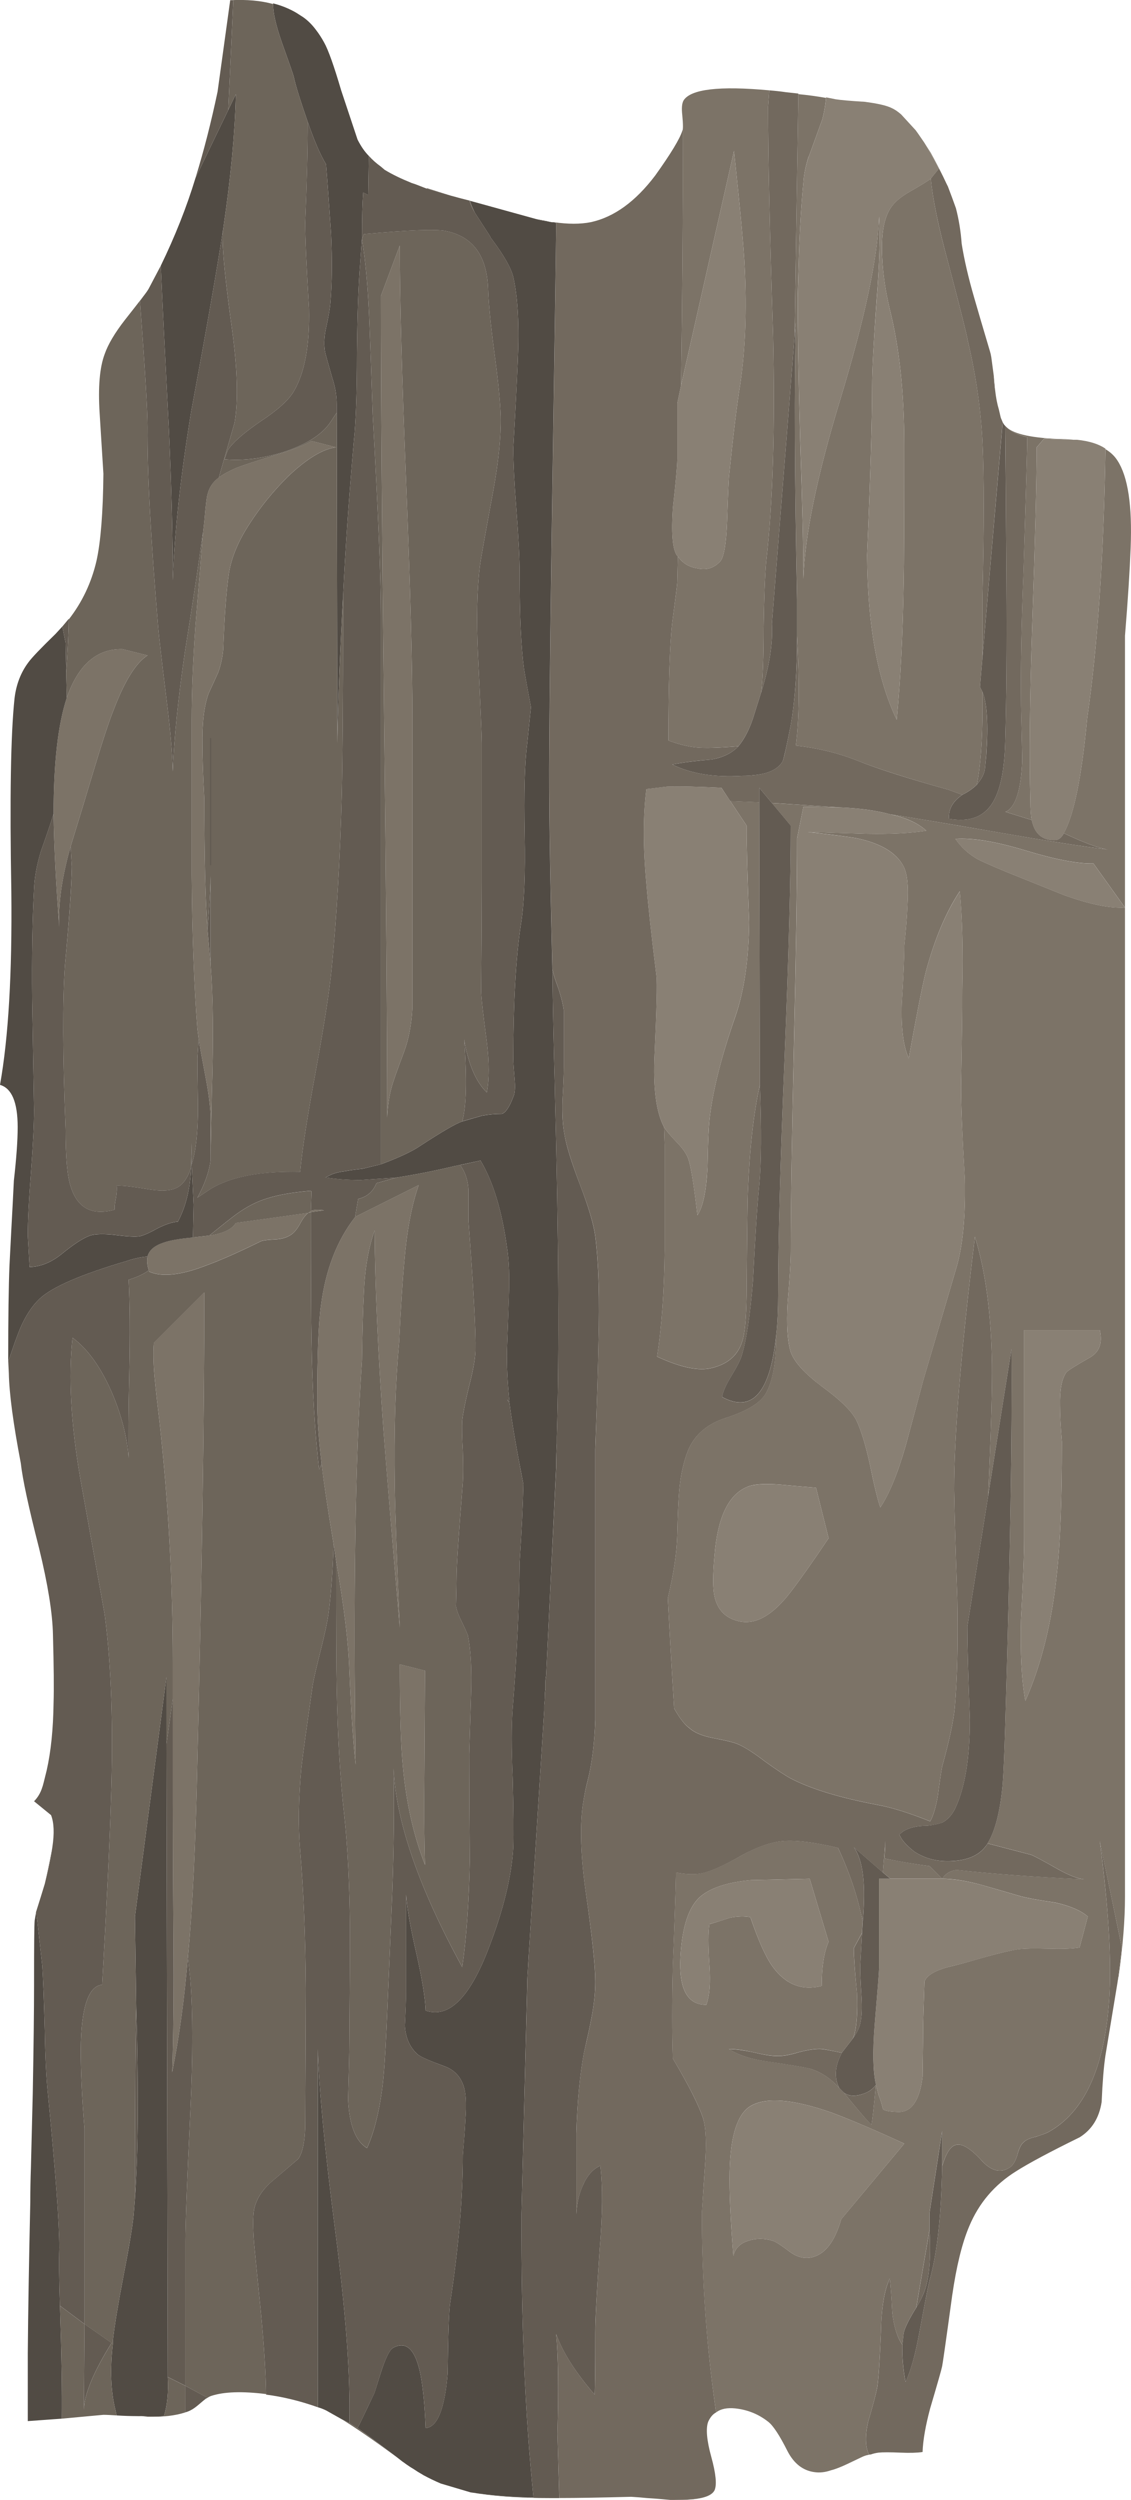
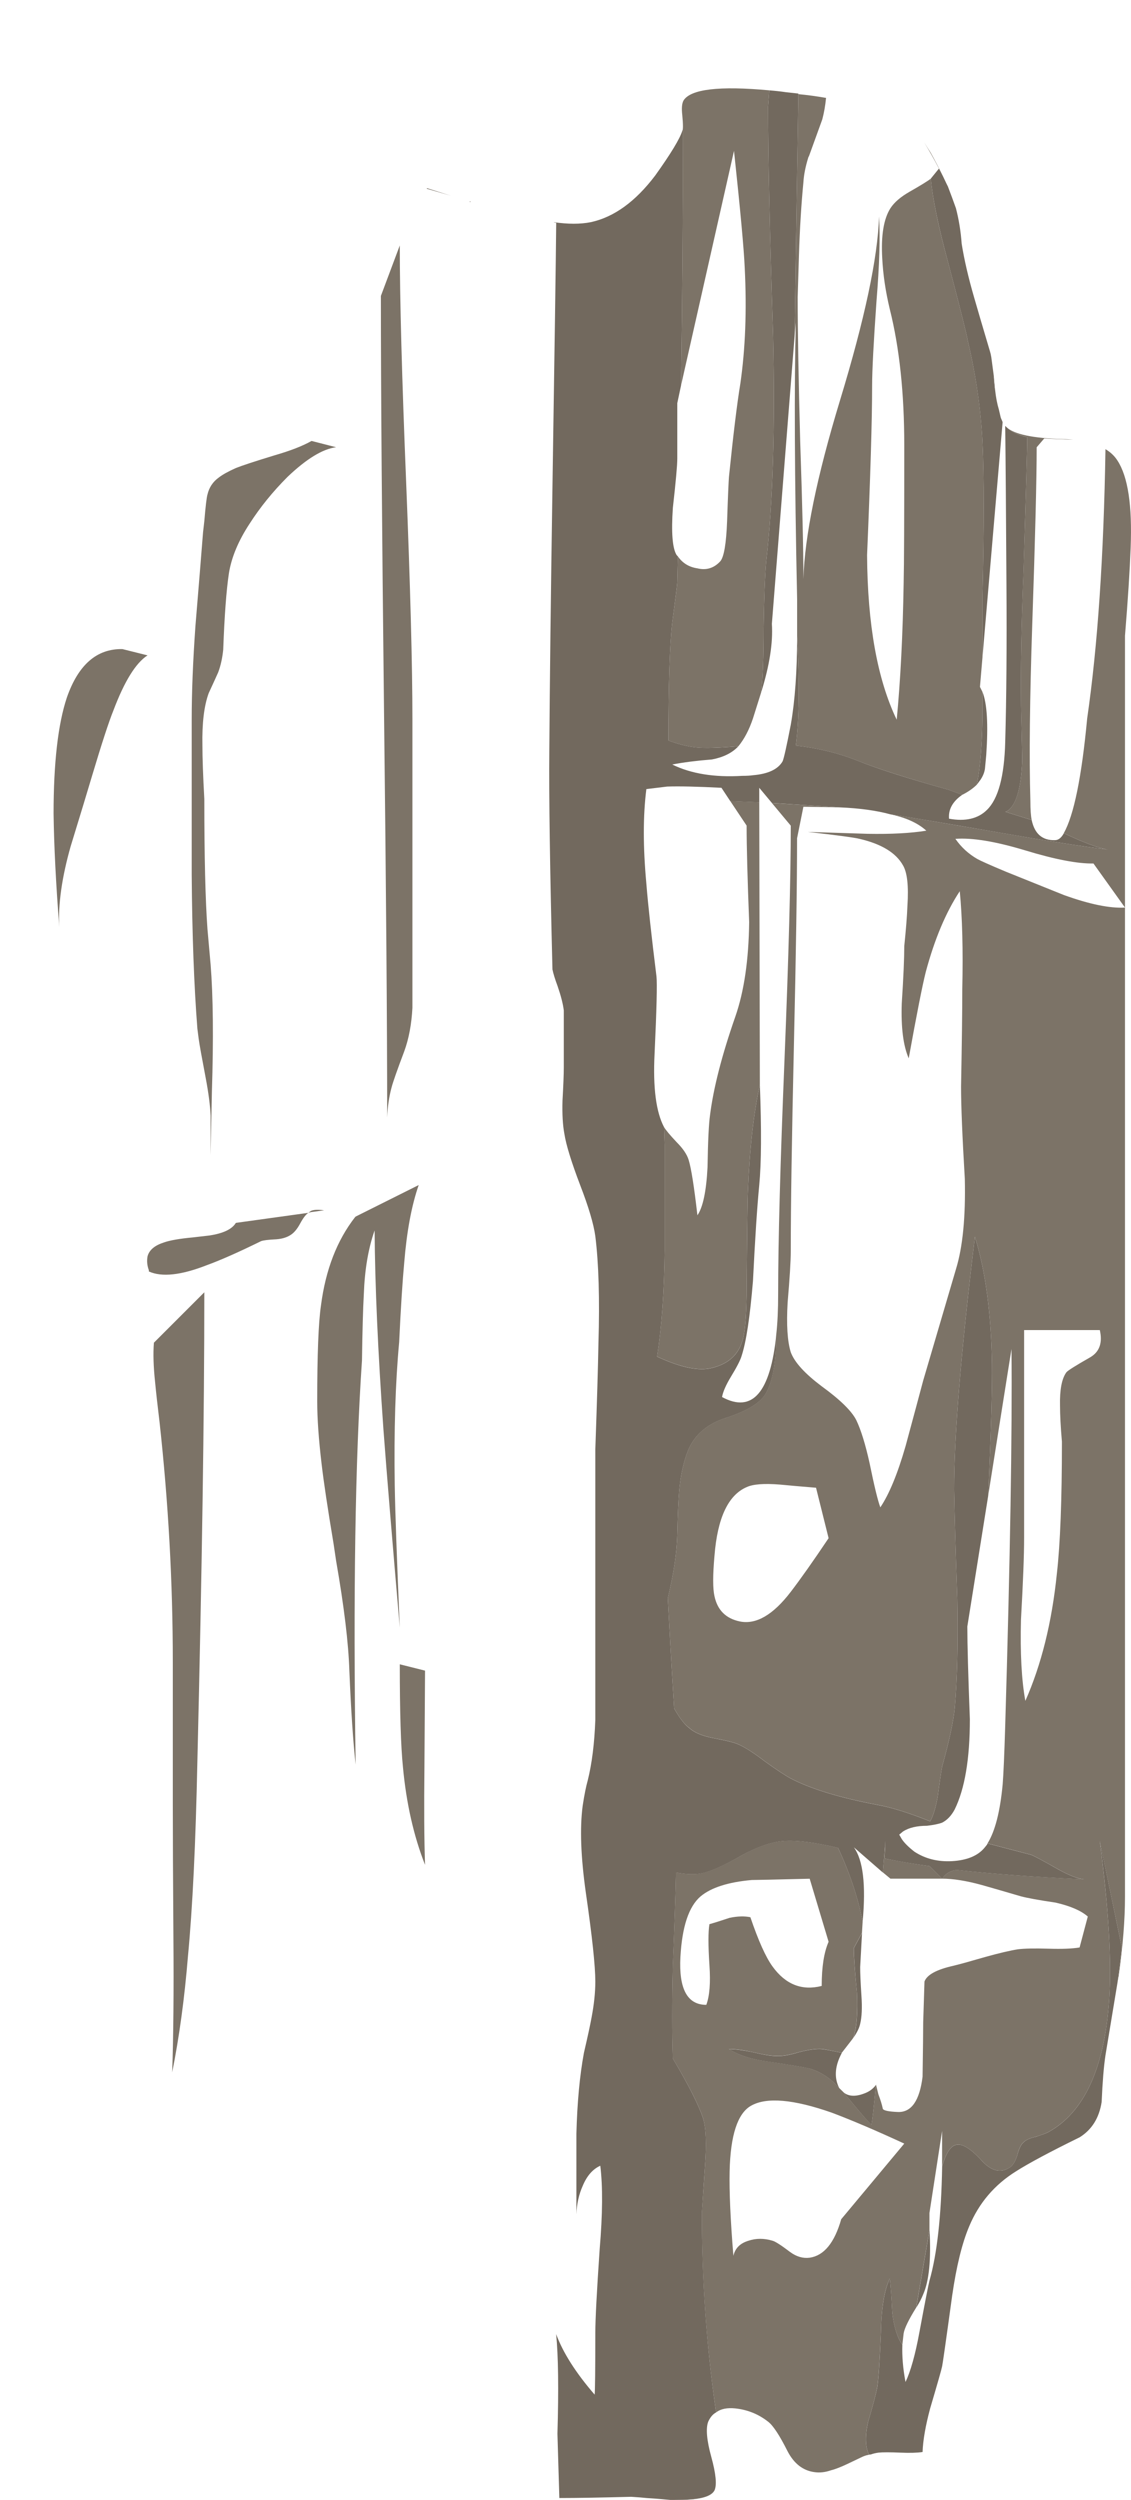
<svg xmlns="http://www.w3.org/2000/svg" xmlns:ns1="http://www.inkscape.org/namespaces/inkscape" id="svg2" xml:space="preserve" viewBox="0 0 89.676 198.22" version="1.1" ns1:version="0.91 r13725">
  <g id="g10" transform="matrix(1.25 0 0 -1.25 0 198.22)">
    <g id="g12">
      <path id="path14" style="fill-rule:evenodd;fill:#7c7367" d="m49.238 73.922c0.082 0.719 0.121 1.586 0.121 2.602 0 3.304 0.133 8.25 0.403 14.84 0.265 6.586 0.398 11.531 0.398 14.839l-1.199 1.438 4.32-0.277-2.32 0.039-0.402-2c0-2.934-0.067-7.309-0.2-13.121-0.132-5.81-0.199-10.169-0.199-13.076 0-0.613-0.066-1.695-0.199-3.242-0.082-1.414-0.016-2.465 0.199-3.16 0.238-0.641 0.895-1.359 1.961-2.16 1.172-0.852 1.906-1.57 2.199-2.156 0.293-0.614 0.575-1.524 0.84-2.723 0.293-1.437 0.52-2.371 0.68-2.801 0.558 0.828 1.094 2.121 1.601 3.883 0.532 1.973 0.907 3.359 1.118 4.16l2.082 7.078c0.425 1.387 0.613 3.293 0.558 5.723-0.16 2.691-0.238 4.637-0.238 5.84 0.051 2.746 0.078 4.812 0.078 6.199 0.055 2.481 0 4.547-0.16 6.199-0.879-1.332-1.598-3.039-2.156-5.121-0.215-0.851-0.575-2.68-1.082-5.48-0.348 0.8-0.493 1.961-0.442 3.48 0.11 1.68 0.16 2.895 0.16 3.641 0.106 1.039 0.176 1.894 0.2 2.558 0.082 1.254-0.012 2.11-0.282 2.563-0.449 0.801-1.371 1.359-2.757 1.68-0.293 0.078-1.387 0.226-3.282 0.441 0.828-0.027 2.094-0.066 3.801-0.121 1.492-0.027 2.734 0.039 3.719 0.199-0.531 0.481-1.293 0.828-2.281 1.039 1.203-0.183 3.507-0.574 6.921-1.16 2.879-0.504 5.172-0.867 6.879-1.078-0.558 0.078-1.492 0.426-2.8 1.039 0.644 1.148 1.136 3.574 1.484 7.281 0.664 4.586 1.051 10.278 1.16 17.078 0.317-0.187 0.57-0.425 0.758-0.718 0.668-1.016 0.945-2.856 0.84-5.52-0.055-1.441-0.172-3.309-0.36-5.602v-80c0-1.437-0.132-3.105-0.398-5-0.016-0.066-0.043-0.218-0.082-0.457 0.164 1.247 0.258 2 0.281 2.258l-1.402 6.762c0.562-4.27 0.762-7.617 0.601-10.043-0.293-4.371-1.586-7.184-3.882-8.437-0.106-0.055-0.356-0.149-0.758-0.282-0.375-0.082-0.641-0.199-0.801-0.359-0.16-0.133-0.293-0.414-0.398-0.84-0.133-0.402-0.293-0.656-0.481-0.762-0.586-0.371-1.187-0.211-1.801 0.481-0.691 0.746-1.226 1.066-1.601 0.961-0.344-0.08-0.637-0.533-0.879-1.358v2.239l-0.801-5.2v-1.082l-0.84-4.918c-0.48-0.773-0.746-1.32-0.797-1.64l-0.082-0.719c-0.32 0.453-0.535 1.133-0.64 2.039-0.055 1.039-0.106 1.762-0.16 2.16-0.348-0.746-0.532-1.879-0.559-3.398-0.082-1.895-0.16-3.067-0.242-3.52-0.078-0.429-0.266-1.136-0.559-2.121-0.215-0.906-0.199-1.613 0.039-2.121h0.121c-0.215-0.027-0.402-0.078-0.562-0.16-0.559-0.266-0.864-0.41-0.918-0.438-0.453-0.214-0.801-0.347-1.039-0.402-0.375-0.133-0.735-0.172-1.082-0.117-0.719 0.105-1.278 0.547-1.68 1.32-0.508 1.012-0.918 1.637-1.238 1.879-0.614 0.481-1.309 0.758-2.082 0.84-0.508 0.051-0.907-0.027-1.199-0.242l-0.04 0.16c-0.589 4.082-0.882 8.242-0.882 12.48 0.082 1.227 0.148 2.227 0.203 3 0.105 1.387 0.062 2.387-0.121 3-0.266 0.829-0.907 2.094-1.922 3.801-0.051 1.574-0.051 3.535 0 5.883 0.109 2.637 0.176 4.613 0.199 5.918 0.668-0.133 1.23-0.148 1.684-0.039 0.531 0.105 1.359 0.48 2.48 1.117 1.012 0.563 1.918 0.867 2.719 0.922 0.801 0.051 1.933-0.094 3.398-0.441 0.75-1.602 1.27-3.161 1.563-4.68l-0.043-0.719-0.52-0.961c0-0.558 0.067-1.508 0.203-2.84 0.051-1.226-0.015-2.148-0.203-2.761l-0.078-0.161-0.68-0.878c-0.773 0.16-1.203 0.242-1.281 0.242-0.347 0.023-0.828-0.043-1.441-0.203-0.614-0.184-1.094-0.266-1.442-0.239-0.316 0-0.812 0.078-1.476 0.239-0.641 0.136-1.149 0.203-1.524 0.203 0.614-0.403 1.454-0.668 2.524-0.801 1.41-0.215 2.277-0.359 2.597-0.441 0.719-0.215 1.348-0.625 1.879-1.239l0.286-0.281c0.933-1.148 1.519-1.828 1.757-2.039 0.055 0.238 0.149 1.078 0.282 2.52v0.039l0.16-0.641c0.133-0.348 0.226-0.652 0.281-0.918 0.055-0.109 0.375-0.176 0.961-0.199 0.851-0.028 1.371 0.719 1.559 2.238 0.027 1.785 0.039 2.934 0.039 3.441 0.054 1.707 0.082 2.571 0.082 2.598 0.16 0.43 0.773 0.762 1.839 1 0.348 0.082 1.028 0.27 2.04 0.563 0.855 0.238 1.535 0.398 2.042 0.48 0.399 0.051 1.051 0.066 1.958 0.039 0.855-0.027 1.507 0 1.96 0.078l0.52 1.961c-0.426 0.375-1.105 0.668-2.039 0.883-1.066 0.156-1.801 0.293-2.199 0.398-1.094 0.321-1.922 0.559-2.485 0.719-0.984 0.27-1.824 0.403-2.515 0.403h-3.282l-0.48 0.398 0.16 2-0.039-1.121c0.906-0.184 1.852-0.344 2.84-0.481l0.801-0.796c0.211 0.316 0.515 0.503 0.918 0.558 2.105-0.242 4.8-0.441 8.082-0.601-0.43 0.054-0.977 0.265-1.641 0.64-0.988 0.559-1.562 0.867-1.723 0.922l-2.757 0.719c0.48 0.773 0.8 2.027 0.961 3.762 0.05 0.636 0.105 1.878 0.16 3.718 0.316 10.586 0.449 18.547 0.398 23.879l-1.48-9.32c0.187 4.215 0.265 7.016 0.242 8.402-0.055 3.199-0.414 5.879-1.082 8.039-0.879-7.254-1.32-12.601-1.32-16.039 0.027-1.523 0.093-3.828 0.203-6.922 0.05-2.773 0-5.078-0.161-6.918-0.082-0.855-0.347-2.093-0.8-3.722-0.082-0.449-0.176-1.094-0.282-1.918-0.132-0.719-0.292-1.242-0.48-1.559-1.332 0.531-2.441 0.879-3.32 1.039-2.399 0.453-4.239 1.012-5.52 1.68-0.348 0.187-0.894 0.547-1.64 1.082-0.692 0.531-1.254 0.891-1.68 1.078-0.215 0.106-0.746 0.242-1.602 0.402-0.691 0.133-1.199 0.348-1.515 0.641-0.297 0.211-0.618 0.625-0.961 1.238-0.16 2.641-0.242 3.985-0.242 4.039l-0.161 2.961c0.375 1.547 0.575 2.895 0.602 4.039 0.027 1.2 0.066 2.11 0.117 2.723 0.082 0.984 0.27 1.852 0.563 2.598 0.425 1.015 1.238 1.707 2.437 2.082 1.309 0.426 2.137 0.933 2.484 1.519 0.45 0.77 0.676 2.024 0.676 3.758v-0.004zm-6.476-73.918c0.426 0.004 0.785 0.016 1.078 0.039 0.801 0.051 1.293 0.239 1.48 0.559-0.215-0.426-1.066-0.625-2.558-0.598zm0.238 123.28c0.293-0.426 0.707-0.68 1.238-0.758 0.563-0.137 1.043 0.011 1.442 0.437 0.242 0.266 0.386 1.121 0.441 2.563 0.051 1.547 0.094 2.48 0.117 2.797 0.27 2.64 0.508 4.617 0.723 5.921 0.316 2.188 0.414 4.641 0.277 7.36-0.05 1.176-0.277 3.64-0.679 7.402l-3.36-14.883c0.082 5.454 0.121 10.918 0.121 16.403v0.039c0 0.187-0.015 0.426-0.043 0.719-0.05 0.425-0.023 0.734 0.082 0.921 0.453 0.719 2.266 0.934 5.442 0.641l-0.082-1.043c0-3.144 0.109-7.984 0.32-14.519 0.133-5.84-0.012-10.625-0.441-14.36-0.078-0.906-0.133-2.293-0.16-4.16 0-1.867-0.051-3.238-0.161-4.121l-0.515-1.637c-0.242-0.722-0.551-1.308-0.922-1.762-1.254-0.105-2.133-0.132-2.641-0.082-0.558 0.055-1.16 0.204-1.801 0.442 0 3.574 0.082 6.066 0.243 7.48 0.214 1.602 0.32 2.453 0.32 2.559l0.039 1.64zm20.121 10.562c-0.027 0.106-0.043 0.211-0.043 0.316-0.023 0.215-0.039 0.403-0.039 0.563 0.027-0.266 0.055-0.563 0.082-0.879zm-12.48 18.758c0.558-0.051 1.148-0.133 1.757-0.238-0.05-0.508-0.132-0.961-0.238-1.36l-0.84-2.32-0.043-0.082c-0.183-0.586-0.289-1.121-0.316-1.598-0.133-1.363-0.227-2.894-0.281-4.601l-0.082-2.68c0-2.133 0.054-5.188 0.16-9.16 0.133-3.895 0.203-6.801 0.203-8.719 0.078 2.719 0.851 6.492 2.316 11.316 1.575 5.176 2.403 9.067 2.481 11.684 0.082-1.281 0.027-3.066-0.16-5.363-0.184-2.614-0.278-4.399-0.278-5.36 0-2.183-0.109-5.773-0.32-10.757 0.027-4.403 0.652-7.883 1.879-10.442 0.242 2.508 0.387 5.399 0.441 8.68 0.028 1.176 0.039 4.082 0.039 8.719 0 3.308-0.304 6.187-0.918 8.64-0.269 1.121-0.429 2.199-0.48 3.242-0.082 1.438 0.094 2.493 0.519 3.161 0.239 0.371 0.641 0.718 1.2 1.039 0.746 0.425 1.199 0.707 1.359 0.839 0.133-1.332 0.492-3.082 1.082-5.238 0.774-2.933 1.199-4.629 1.277-5.082 0.508-2.16 0.817-4.281 0.922-6.359 0.106-2.215 0.106-5.442 0-9.68v-4l-0.16-1.879 0.16-0.32v-0.961c0-2.106-0.121-3.746-0.359-4.922-0.242-0.238-0.547-0.453-0.922-0.641l-0.879 0.321c-2.586 0.722-4.508 1.336-5.762 1.84-1.199 0.48-2.503 0.8-3.918 0.961 0.215 1.628 0.243 3.949 0.082 6.96v2.321c-0.164 7.785-0.187 13.64-0.082 17.558l-0.082-0.918 0.243 15.399zm8.918-4.719c-0.329 0.625-0.645 1.18-0.938 1.66 0.133-0.207 0.274-0.429 0.418-0.66 0.281-0.508 0.543-1.008 0.781-1.5-0.082 0.16-0.168 0.328-0.261 0.5zm5.882-41.32-1.679 0.519 0.117 0.039c0.559 0.348 0.883 1.403 0.961 3.161 0 0.347-0.028 1.535-0.082 3.562-0.024 2.238 0.027 5.066 0.16 8.477 0.16 5.043 0.242 7.882 0.242 8.523-0.586 0.133-1.027 0.344-1.32 0.637 0.48-0.453 1.668-0.703 3.558-0.758 0.243 0 0.469-0.016 0.68-0.039-0.824 0.023-1.437 0.051-1.84 0.078l-0.48-0.559c0-2-0.094-5.746-0.281-11.242-0.157-4.691-0.2-8.426-0.118-11.199 0-0.535 0.028-0.934 0.082-1.199zm-0.441-1.92c-1.867 0.562-3.332 0.801-4.398 0.723 0.371-0.536 0.839-0.961 1.398-1.282 0.188-0.105 0.785-0.375 1.801-0.8 0.664-0.266 1.89-0.758 3.679-1.481 1.625-0.586 2.918-0.851 3.879-0.797l-2 2.797c-0.984-0.023-2.437 0.254-4.359 0.84zm-40.84 35.16 1.199 3.203c0-3.363 0.133-8.363 0.403-15 0.265-6.64 0.398-11.656 0.398-15.043v-18.32c-0.055-1.039-0.226-1.957-0.519-2.758-0.453-1.199-0.719-1.961-0.801-2.281-0.16-0.586-0.254-1.227-0.281-1.918 0 5.863-0.067 14.453-0.2 25.758-0.132 11.679-0.199 20.468-0.199 26.359zm-10.801-42.397c0.161-2.028 0.188-4.719 0.082-8.082l-0.082-4.039v2.519c-0.027 0.641-0.132 1.453-0.32 2.441-0.238 1.254-0.387 2.067-0.437 2.442l-0.082 0.637c-0.215 2.75-0.332 6-0.36 9.761v9.84c0 1.735 0.078 3.719 0.238 5.961 0.215 2.586 0.375 4.559 0.481 5.918l0.082 0.723c0.078 0.933 0.144 1.492 0.199 1.679 0.106 0.454 0.348 0.813 0.719 1.079 0.242 0.187 0.601 0.386 1.082 0.601 0.398 0.16 1.211 0.426 2.437 0.801 1.016 0.293 1.801 0.598 2.364 0.918l1.558-0.399c-0.851-0.109-1.879-0.734-3.082-1.882-0.933-0.934-1.73-1.918-2.398-2.957-0.719-1.094-1.16-2.149-1.32-3.161-0.161-1.066-0.282-2.679-0.36-4.839-0.055-0.536-0.16-1.016-0.32-1.442-0.106-0.238-0.305-0.68-0.602-1.32-0.293-0.801-0.426-1.906-0.398-3.32 0-0.774 0.039-1.907 0.121-3.399 0-3.652 0.066-6.402 0.199-8.242l0.199-2.238zm-3.918-19.399c-0.109 0.293-0.136 0.586-0.082 0.879 0.106 0.399 0.453 0.692 1.039 0.879 0.375 0.133 0.989 0.242 1.84 0.32l1.043 0.121c0.879 0.133 1.438 0.399 1.68 0.801l4.598 0.637c-0.161-0.106-0.332-0.332-0.52-0.68-0.184-0.344-0.387-0.586-0.598-0.719-0.242-0.16-0.546-0.253-0.921-0.281-0.508-0.023-0.825-0.066-0.961-0.117-1.414-0.695-2.559-1.203-3.438-1.523-1.629-0.637-2.855-0.774-3.68-0.399v0.082zm11.879-18.441-0.16 1.078c-0.375 2.242-0.629 3.934-0.762 5.082-0.183 1.547-0.277 2.867-0.277 3.961 0 2.957 0.078 4.984 0.238 6.078 0.293 2.266 1.016 4.133 2.161 5.602l0.039 0.039 4 2c-0.454-1.305-0.758-2.946-0.918-4.918-0.106-1.121-0.215-2.801-0.321-5.043-0.242-2.586-0.332-5.614-0.281-9.078 0.027-1.653 0.133-4.668 0.32-9.039-0.48 5.57-0.828 9.773-1.039 12.597-0.347 4.906-0.535 9.106-0.558 12.602-0.403-1.149-0.629-2.496-0.684-4.039-0.051-0.91-0.09-2.309-0.117-4.203-0.43-6.321-0.563-14.868-0.402-25.641-0.161 1.441-0.293 3.43-0.399 5.961-0.055 1.734-0.332 4.055-0.84 6.961zm-1.601 22.121-0.16-0.043 0.16 0.121c0.187 0.082 0.469 0.094 0.84 0.039l-0.84-0.117zm-15.239 23.196c-0.558-1.973-0.8-3.68-0.718-5.121-0.215 2.746-0.336 5.148-0.364 7.199 0 3.227 0.282 5.68 0.84 7.36 0.723 2.082 1.895 3.109 3.524 3.082l1.597-0.399c-0.746-0.48-1.464-1.64-2.16-3.48-0.293-0.723-0.746-2.11-1.359-4.16-0.293-0.989-0.746-2.481-1.36-4.481zm43.719-15.118c-0.398-1.812-0.652-4.066-0.758-6.758-0.027-0.562-0.054-2.762-0.082-6.601-0.027-1.493-0.121-2.465-0.281-2.918-0.293-0.934-1-1.508-2.117-1.723-0.801-0.133-1.895 0.121-3.281 0.762 0.293 1.89 0.453 4.133 0.48 6.718v6.719l-0.039 1.121c0.106-0.187 0.371-0.504 0.801-0.961 0.398-0.398 0.652-0.773 0.758-1.117 0.16-0.508 0.347-1.679 0.558-3.519 0.348 0.504 0.563 1.519 0.641 3.039 0.027 1.679 0.082 2.785 0.16 3.32 0.215 1.707 0.746 3.785 1.602 6.238 0.558 1.602 0.851 3.602 0.879 6-0.106 2.746-0.161 4.789-0.161 6.121l-1.039 1.559 1.84-0.078 0.039-17.922zm3.563-25.559c-0.961 0.079-1.723 0.145-2.282 0.2-1.015 0.082-1.718 0.027-2.121-0.161-1.171-0.507-1.851-1.96-2.039-4.359-0.109-1.226-0.109-2.082 0-2.558 0.188-0.883 0.719-1.415 1.602-1.602 1.039-0.215 2.117 0.414 3.238 1.879 0.613 0.801 1.414 1.933 2.399 3.402l-0.797 3.199zm-39.84-29.722c-0.215-2.641-0.547-5.094-1-7.36 0.078 2.293 0.105 5.133 0.078 8.52-0.027 3.785-0.039 6.629-0.039 8.519v9c0 5.043-0.281 10.11-0.84 15.2-0.133 1.093-0.226 1.933-0.281 2.523-0.106 0.984-0.133 1.824-0.078 2.52l3.199 3.199c0-7.762-0.149-17.68-0.441-29.762-0.106-5.172-0.305-9.293-0.598-12.359zm13.437 18.523 1.602-0.402-0.039-6.16c-0.027-2.481-0.016-4.532 0.039-6.16-0.723 1.839-1.188 3.906-1.402 6.203-0.133 1.304-0.2 3.476-0.2 6.519zm26-13.601c-2.214-0.055-3.437-0.082-3.679-0.082-1.492-0.133-2.575-0.481-3.242-1.039-0.747-0.641-1.172-1.918-1.278-3.84-0.109-2.028 0.438-3.039 1.641-3.039 0.211 0.558 0.277 1.398 0.199 2.519-0.082 1.254-0.082 2.117 0 2.598 0.293 0.082 0.719 0.215 1.277 0.402 0.508 0.106 0.95 0.117 1.321 0.039 0.507-1.492 0.976-2.535 1.402-3.121 0.824-1.144 1.867-1.558 3.121-1.238 0 1.199 0.145 2.133 0.438 2.801l-1.2 4zm1.403-14.84c-2.43 0.851-4.137 1-5.121 0.441-0.852-0.48-1.309-1.867-1.36-4.16-0.027-1.281 0.051-3.066 0.239-5.359 0.109 0.476 0.425 0.797 0.96 0.957 0.481 0.16 0.985 0.16 1.52 0 0.188-0.051 0.559-0.293 1.121-0.719 0.399-0.293 0.813-0.414 1.238-0.359 0.907 0.132 1.575 0.945 2 2.441l4 4.797c-1.785 0.824-3.32 1.48-4.597 1.961zm16.398 47.918c0.586 0.347 0.785 0.922 0.602 1.722h-4.801v-13.16c0-1.121-0.066-2.855-0.199-5.203-0.055-2.133 0.039-3.851 0.277-5.156 1.016 2.293 1.684 4.984 2 8.078 0.215 1.895 0.32 4.68 0.32 8.359-0.082 0.961-0.121 1.719-0.121 2.282-0.023 1.011 0.11 1.718 0.403 2.121 0.078 0.105 0.586 0.426 1.519 0.957z" ns1:connector-curvature="0" />
-       <path id="path16" style="fill-rule:evenodd;fill:#898074" d="m70.121 130.08c-0.109-6.8-0.496-12.492-1.16-17.078-0.348-3.707-0.84-6.137-1.481-7.281-0.16-0.293-0.347-0.441-0.558-0.441-0.801-0.028-1.297 0.402-1.484 1.281-0.051 0.265-0.079 0.664-0.079 1.199-0.082 2.773-0.039 6.508 0.118 11.199 0.187 5.496 0.281 9.242 0.281 11.242l0.48 0.559c0.403-0.027 1.016-0.055 1.84-0.078h0.242c0.774-0.082 1.371-0.27 1.801-0.563v-0.039zm-11.5 19.461c0.293-0.48 0.609-1.035 0.938-1.66l-0.52-0.641c-0.16-0.132-0.613-0.414-1.359-0.839-0.559-0.321-0.957-0.668-1.2-1.039-0.425-0.668-0.601-1.723-0.519-3.161 0.051-1.043 0.215-2.121 0.48-3.242 0.614-2.453 0.918-5.332 0.918-8.64 0-4.637-0.011-7.547-0.039-8.719-0.054-3.281-0.199-6.172-0.441-8.68-1.227 2.559-1.852 6.039-1.879 10.442 0.215 4.984 0.32 8.574 0.32 10.757 0 0.961 0.094 2.746 0.282 5.36 0.183 2.297 0.238 4.082 0.16 5.363-0.082-2.617-0.91-6.508-2.485-11.684-1.465-4.824-2.238-8.597-2.316-11.316 0 1.918-0.066 4.824-0.199 8.719-0.11 3.972-0.16 7.027-0.16 9.16l0.078 2.68c0.054 1.707 0.148 3.238 0.281 4.601 0.027 0.477 0.133 1.012 0.32 1.598l0.039 0.082 0.84 2.32c0.106 0.399 0.188 0.852 0.242 1.36v0.039l0.598-0.121c0.32-0.051 0.934-0.106 1.84-0.161 0.828-0.105 1.402-0.238 1.722-0.398 0.184-0.082 0.383-0.215 0.598-0.402l0.918-1c0.051-0.067 0.098-0.133 0.145-0.2l0.398-0.578zm6.379-44.9c1.922-0.586 3.375-0.863 4.359-0.84l2-2.797c-0.961-0.054-2.254 0.211-3.879 0.797-1.789 0.723-3.015 1.215-3.679 1.481-1.016 0.425-1.613 0.695-1.801 0.8-0.562 0.321-1.027 0.746-1.402 1.282 1.07 0.078 2.535-0.161 4.402-0.723zm-22 18.641-0.078 0.082c-0.27 0.425-0.348 1.425-0.242 3 0.187 1.652 0.281 2.691 0.281 3.117v3.523l0.238 1.117 3.36 14.883c0.402-3.762 0.629-6.226 0.679-7.402 0.137-2.719 0.043-5.172-0.277-7.36-0.215-1.304-0.453-3.281-0.723-5.921-0.023-0.317-0.066-1.25-0.117-2.797-0.055-1.442-0.199-2.297-0.441-2.563-0.399-0.426-0.879-0.574-1.442-0.437-0.531 0.078-0.945 0.332-1.238 0.758zm10.281-15.918c1.254-0.055 2.321-0.204 3.199-0.442 0.985-0.215 1.747-0.558 2.282-1.039-0.989-0.16-2.227-0.226-3.723-0.199-1.703 0.051-2.973 0.094-3.797 0.117 1.891-0.211 2.985-0.359 3.281-0.437 1.383-0.321 2.305-0.883 2.758-1.68 0.266-0.453 0.36-1.309 0.281-2.563-0.027-0.664-0.093-1.519-0.199-2.558 0-0.746-0.054-1.961-0.16-3.641-0.055-1.519 0.09-2.68 0.438-3.48 0.507 2.8 0.867 4.629 1.082 5.48 0.558 2.082 1.281 3.785 2.16 5.121 0.16-1.656 0.211-3.722 0.16-6.199 0-1.387-0.027-3.457-0.082-6.203 0-1.199 0.082-3.145 0.242-5.84 0.051-2.426-0.137-4.332-0.562-5.719l-2.079-7.078c-0.214-0.801-0.585-2.187-1.121-4.16-0.507-1.762-1.039-3.055-1.601-3.883-0.16 0.426-0.383 1.36-0.68 2.801-0.265 1.199-0.547 2.109-0.84 2.719-0.293 0.59-1.027 1.308-2.199 2.16-1.066 0.801-1.719 1.519-1.961 2.16-0.211 0.695-0.281 1.746-0.199 3.16 0.133 1.547 0.199 2.625 0.199 3.242 0 2.907 0.067 7.266 0.203 13.079 0.133 5.812 0.199 10.187 0.199 13.121l0.399 2 2.32-0.039zm-11.16-20.278c-0.508 0.961-0.707 2.508-0.601 4.641 0.132 2.824 0.171 4.465 0.121 4.918-0.321 2.586-0.536 4.547-0.641 5.883-0.215 2.32-0.215 4.32 0 6l1.32 0.16c0.774 0.023 1.918 0 3.438-0.082l0.562-0.84 1.039-1.559c0-1.336 0.051-3.375 0.161-6.121-0.028-2.398-0.321-4.398-0.883-6-0.852-2.453-1.383-4.535-1.598-6.238-0.082-0.535-0.133-1.641-0.16-3.32-0.082-1.52-0.293-2.535-0.641-3.043-0.215 1.84-0.398 3.015-0.558 3.523-0.11 0.344-0.36 0.719-0.762 1.117-0.426 0.454-0.691 0.774-0.797 0.961zm9.641-22.879 0.797-3.199c-0.985-1.469-1.786-2.601-2.399-3.402-1.121-1.465-2.199-2.094-3.238-1.879-0.883 0.187-1.414 0.719-1.602 1.598-0.109 0.48-0.109 1.336 0 2.562 0.188 2.399 0.868 3.852 2.039 4.359 0.403 0.184 1.106 0.239 2.121 0.161 0.559-0.055 1.321-0.121 2.282-0.2zm4.718-24.8h3.282c0.691 0 1.531-0.133 2.515-0.399 0.563-0.16 1.387-0.402 2.485-0.722 0.398-0.106 1.133-0.239 2.199-0.399 0.934-0.215 1.613-0.508 2.039-0.879l-0.52-1.961c-0.453-0.082-1.105-0.105-1.96-0.082-0.907 0.028-1.559 0.016-1.958-0.039-0.507-0.082-1.187-0.238-2.042-0.48-1.012-0.293-1.692-0.481-2.04-0.559-1.066-0.242-1.679-0.574-1.839-1 0-0.027-0.028-0.894-0.082-2.601 0-0.508-0.012-1.653-0.039-3.442-0.188-1.519-0.708-2.265-1.559-2.238-0.586 0.027-0.906 0.094-0.961 0.199-0.055 0.27-0.148 0.574-0.281 0.922l-0.16 0.637c-0.184 0.828-0.211 2.082-0.079 3.761 0.184 2.239 0.282 3.442 0.282 3.602v5.68h0.718zm-5.121 0 1.2-4c-0.293-0.668-0.438-1.602-0.438-2.801-1.254-0.32-2.293 0.094-3.121 1.242-0.426 0.586-0.895 1.625-1.398 3.117-0.375 0.082-0.817 0.067-1.321-0.039-0.558-0.187-0.988-0.32-1.281-0.398-0.078-0.481-0.078-1.348 0-2.602 0.078-1.121 0.012-1.961-0.199-2.519-1.199 0-1.746 1.011-1.641 3.039 0.106 1.922 0.531 3.199 1.281 3.84 0.664 0.562 1.747 0.906 3.239 1.043 0.242-0.004 1.468 0.023 3.679 0.078zm1.403-14.84c1.277-0.481 2.812-1.133 4.597-1.961l-4-4.801c-0.425-1.492-1.093-2.305-2-2.437-0.425-0.055-0.839 0.066-1.238 0.359-0.562 0.426-0.933 0.664-1.121 0.719-0.535 0.16-1.039 0.16-1.52 0-0.535-0.16-0.851-0.481-0.96-0.961-0.184 2.293-0.266 4.082-0.239 5.359 0.051 2.297 0.508 3.684 1.36 4.16 0.984 0.563 2.691 0.414 5.121-0.437zm16.398 47.918c-0.933-0.531-1.441-0.852-1.519-0.957-0.293-0.403-0.426-1.11-0.403-2.121 0-0.559 0.043-1.321 0.121-2.282 0-3.679-0.105-6.464-0.32-8.359-0.316-3.094-0.984-5.785-2-8.078-0.238 1.305-0.332 3.023-0.277 5.156 0.133 2.348 0.199 4.082 0.199 5.203v13.16h4.801c0.183-0.8-0.016-1.375-0.602-1.722z" ns1:connector-curvature="0" />
      <path id="path18" style="fill-rule:evenodd;fill:#72695e" d="m70.879 32.785-0.758-4.578c-0.109-0.722-0.187-1.707-0.242-2.961-0.156-1.015-0.625-1.761-1.399-2.242-1.894-0.929-3.242-1.652-4.039-2.16-1.363-0.852-2.347-2.012-2.961-3.48-0.453-1.067-0.812-2.532-1.082-4.399-0.398-2.906-0.613-4.398-0.636-4.48-0.028-0.16-0.282-1.055-0.762-2.68-0.293-1.094-0.453-2.016-0.48-2.762-0.348-0.051-0.813-0.066-1.399-0.039-0.668 0.028-1.133 0.028-1.402 0-0.184-0.027-0.348-0.066-0.481-0.117h-0.117c-0.242 0.504-0.254 1.211-0.043 2.117 0.293 0.988 0.481 1.696 0.563 2.121 0.078 0.453 0.16 1.625 0.238 3.52 0.027 1.519 0.215 2.652 0.559 3.398 0.054-0.398 0.109-1.117 0.16-2.16 0.109-0.906 0.32-1.586 0.64-2.039-0.027-0.719 0.039-1.508 0.2-2.359 0.32 0.668 0.617 1.718 0.882 3.16 0.348 1.867 0.559 2.961 0.641 3.281 0.48 1.68 0.746 4.09 0.801 7.238 0.238 0.828 0.531 1.282 0.879 1.36 0.371 0.105 0.906-0.211 1.597-0.961 0.617-0.692 1.215-0.852 1.801-0.477 0.188 0.106 0.348 0.36 0.481 0.758 0.109 0.426 0.242 0.707 0.402 0.84 0.156 0.16 0.426 0.281 0.801 0.359 0.398 0.133 0.652 0.227 0.757 0.282 2.293 1.253 3.586 4.066 3.879 8.441 0.161 2.426-0.039 5.773-0.597 10.039l1.398-6.762c-0.023-0.254-0.113-1.008-0.281-2.258zm-15.32-6.464c-0.133-1.438-0.227-2.278-0.282-2.52-0.238 0.215-0.824 0.895-1.757 2.043 0.347-0.269 0.828-0.269 1.441 0 0.238 0.106 0.437 0.266 0.598 0.477zm-2.321-0.2c-0.531 0.614-1.16 1.028-1.879 1.243-0.32 0.078-1.187 0.226-2.597 0.437-1.071 0.137-1.91 0.402-2.524 0.801 0.375 0 0.883-0.067 1.524-0.199 0.664-0.161 1.16-0.243 1.476-0.243 0.348-0.023 0.828 0.055 1.442 0.243 0.613 0.16 1.093 0.226 1.441 0.199 0.078 0 0.508-0.078 1.281-0.238l-0.082-0.161c-0.375-0.773-0.398-1.468-0.082-2.082zm2.762 13.68-1.84 1.602c0.586-0.801 0.774-2.375 0.559-4.719-0.293 1.519-0.813 3.078-1.559 4.68-1.469 0.347-2.601 0.492-3.398 0.441-0.801-0.055-1.707-0.363-2.723-0.922-1.117-0.641-1.945-1.012-2.48-1.121-0.454-0.105-1.012-0.09-1.68 0.043-0.027-1.309-0.094-3.281-0.199-5.922-0.055-2.344-0.055-4.305 0-5.879 1.011-1.707 1.652-2.972 1.918-3.801 0.187-0.613 0.226-1.613 0.121-3-0.055-0.773-0.121-1.773-0.199-3 0-4.238 0.292-8.398 0.878-12.48l0.04-0.16c-0.211-0.106-0.383-0.305-0.516-0.598-0.16-0.426-0.094-1.176 0.199-2.242s0.359-1.773 0.199-2.117c-0.187-0.321-0.679-0.508-1.48-0.563-0.293-0.023-0.652-0.035-1.082-0.039h-0.238c-0.266 0.028-0.575 0.051-0.922 0.082-0.426 0.024-0.758 0.051-1 0.078l-0.559 0.039c-1.918-0.05-3.441-0.078-4.559-0.078l-0.121 4.078c0.082 2.829 0.055 4.934-0.082 6.321 0.43-1.172 1.243-2.453 2.442-3.84 0.027 0.266 0.043 1.574 0.043 3.922 0 0.824 0.09 2.597 0.277 5.316 0.188 2.215 0.199 3.977 0.039 5.281-0.476-0.214-0.851-0.64-1.117-1.281-0.238-0.531-0.375-1.133-0.399-1.797v5.117c0.051 1.973 0.211 3.68 0.477 5.122 0.242 1.039 0.402 1.785 0.484 2.238 0.157 0.828 0.239 1.586 0.239 2.281 0 0.988-0.2 2.867-0.602 5.641-0.32 2.265-0.387 4.105-0.199 5.519 0.105 0.696 0.215 1.227 0.32 1.602 0.266 1.066 0.426 2.344 0.481 3.84v17.16c0.105 2.984 0.172 5.238 0.199 6.758 0.082 2.773 0.016 5.027-0.199 6.761-0.106 0.774-0.426 1.852-0.961 3.239-0.559 1.468-0.891 2.547-1 3.242-0.106 0.558-0.145 1.265-0.121 2.117 0.054 0.961 0.082 1.668 0.082 2.121v3.602c-0.051 0.425-0.188 0.945-0.399 1.558-0.16 0.426-0.265 0.774-0.32 1.039-0.16 6.321-0.227 10.95-0.199 13.883 0.027 4.238 0.094 9.813 0.199 16.719 0.133 8.695 0.215 14.281 0.238 16.762-0.051 0-0.105 0.011-0.16 0.039 0.906-0.133 1.695-0.133 2.359 0 1.469 0.32 2.829 1.304 4.082 2.961 0.989 1.382 1.563 2.332 1.719 2.839 0.024 0.047 0.039 0.125 0.043 0.239-0.004-5.481-0.043-10.949-0.125-16.399l-0.238-1.121v-3.519c0-0.426-0.094-1.469-0.281-3.121-0.106-1.575-0.028-2.575 0.242-3l0.078-0.079-0.039-1.64c0-0.106-0.109-0.961-0.32-2.563-0.161-1.41-0.243-3.906-0.243-7.476 0.641-0.242 1.243-0.387 1.801-0.442 0.508-0.054 1.387-0.027 2.641 0.078-0.399-0.425-0.961-0.703-1.68-0.839-0.988-0.078-1.828-0.184-2.519-0.321 1.199-0.586 2.679-0.824 4.437-0.718 0.297 0 0.524 0.015 0.684 0.039 0.961 0.082 1.586 0.375 1.879 0.882 0.082 0.184 0.254 0.957 0.519 2.321 0.266 1.519 0.402 3.398 0.402 5.636 0.161-3.011 0.133-5.332-0.082-6.957 1.415-0.16 2.719-0.48 3.918-0.96 1.254-0.508 3.176-1.122 5.762-1.84l0.879-0.321c-0.613-0.425-0.891-0.933-0.84-1.519 1.039-0.188 1.84 0 2.403 0.558 0.718 0.696 1.105 2.133 1.16 4.321 0.078 2.773 0.105 6.121 0.078 10.039-0.028 4.453-0.051 7.789-0.078 10 0.023-0.024 0.05-0.051 0.078-0.078 0.293-0.293 0.734-0.508 1.32-0.641 0-0.641-0.082-3.48-0.238-8.519-0.137-3.415-0.188-6.243-0.16-8.481 0.05-2.027 0.078-3.215 0.078-3.559-0.078-1.761-0.399-2.816-0.961-3.16l-0.117-0.043 1.679-0.519c0.184-0.879 0.68-1.305 1.481-1.278 0.211 0 0.398 0.145 0.558 0.438 1.309-0.613 2.243-0.961 2.801-1.039-1.707 0.215-4 0.574-6.883 1.078-3.41 0.59-5.718 0.977-6.918 1.16-0.878 0.242-1.945 0.387-3.199 0.442l-4.32 0.281-0.801 0.961v-0.922l-1.84 0.078-0.558 0.844c-1.524 0.078-2.668 0.105-3.442 0.078l-1.32-0.16c-0.215-1.68-0.215-3.68 0-6 0.105-1.332 0.32-3.293 0.641-5.879 0.05-0.453 0.011-2.094-0.121-4.922-0.106-2.133 0.093-3.68 0.601-4.641l0.039-1.117v-6.723c-0.027-2.585-0.187-4.824-0.48-6.718 1.386-0.641 2.48-0.895 3.281-0.762 1.117 0.215 1.828 0.789 2.117 1.723 0.16 0.453 0.254 1.425 0.281 2.918 0.028 3.839 0.055 6.039 0.082 6.601 0.106 2.692 0.36 4.946 0.758 6.758 0.11-2.852 0.094-4.973-0.039-6.359-0.133-1.36-0.265-3.387-0.398-6.078-0.188-2.27-0.426-3.856-0.723-4.762-0.078-0.266-0.305-0.707-0.68-1.321-0.32-0.531-0.504-0.957-0.558-1.281 1.922-1.039 3.066 0.281 3.441 3.961 0-1.734-0.226-2.984-0.68-3.758-0.347-0.582-1.175-1.089-2.484-1.515-1.199-0.375-2.012-1.067-2.437-2.082-0.293-0.746-0.481-1.613-0.563-2.602-0.051-0.613-0.09-1.519-0.117-2.719-0.027-1.144-0.227-2.492-0.602-4.039l0.161-2.961c0-0.05 0.082-1.398 0.242-4.039 0.347-0.613 0.664-1.027 0.961-1.242 0.316-0.289 0.824-0.504 1.515-0.636 0.856-0.161 1.387-0.297 1.602-0.403 0.426-0.183 0.988-0.547 1.68-1.078 0.746-0.535 1.292-0.894 1.64-1.082 1.281-0.668 3.121-1.227 5.52-1.68 0.882-0.16 1.988-0.507 3.32-1.039 0.188 0.317 0.348 0.84 0.48 1.559 0.106 0.824 0.2 1.469 0.282 1.918 0.453 1.629 0.718 2.867 0.8 3.722 0.161 1.84 0.211 4.145 0.161 6.918-0.11 3.094-0.176 5.399-0.203 6.922 0 3.438 0.441 8.785 1.32 16.039 0.668-2.16 1.027-4.839 1.082-8.039 0.023-1.386-0.055-4.187-0.242-8.402l-1.321-8.277c0-1.149 0.055-3.11 0.161-5.883 0-2.508-0.321-4.414-0.961-5.719-0.211-0.398-0.481-0.68-0.797-0.84-0.215-0.082-0.535-0.148-0.961-0.199-0.641 0-1.149-0.121-1.52-0.359l-0.242-0.203 0.16-0.278c0.16-0.242 0.426-0.508 0.801-0.801 0.691-0.453 1.492-0.652 2.398-0.601 0.934 0.055 1.614 0.332 2.043 0.84l0.161 0.199 0.039 0.082 2.757-0.719c0.161-0.055 0.735-0.359 1.723-0.922 0.664-0.371 1.211-0.586 1.641-0.64-3.282 0.16-5.977 0.363-8.082 0.601-0.403-0.051-0.707-0.238-0.918-0.558l-0.801 0.8c-0.988 0.133-1.934 0.293-2.84 0.481l0.039 1.117-0.16-2zm-27.398 106.36c-0.563 0.161-1.067 0.309-1.524 0.442v0.039c0.43-0.133 0.934-0.293 1.524-0.481zm34.519-12.316c0.051-0.48 0.133-0.894 0.238-1.242l0.121-0.52c0.04-0.101 0.079-0.195 0.118-0.281l-1.278-14.918v4c0.106 4.238 0.106 7.465 0 9.68-0.109 2.078-0.414 4.199-0.922 6.359-0.078 0.453-0.503 2.149-1.277 5.082-0.586 2.156-0.949 3.906-1.082 5.238l0.52 0.641c0.093-0.172 0.179-0.34 0.261-0.5l0.219-0.461c0.016-0.027 0.027-0.055 0.039-0.078 0.016-0.031 0.027-0.059 0.043-0.082 0.184-0.48 0.356-0.945 0.516-1.398 0.187-0.723 0.308-1.469 0.363-2.243 0.16-1.011 0.426-2.16 0.797-3.437 0.215-0.746 0.547-1.883 1-3.402 0.027-0.079 0.055-0.2 0.082-0.36l0.16-1.199c0-0.16 0.012-0.348 0.039-0.563 0-0.105 0.016-0.21 0.043-0.316zm-12.48 18.758-0.243-15.399-1.437-18.199c0.078-1.203-0.149-2.656-0.684-4.363 0.11 0.883 0.161 2.254 0.161 4.121 0.027 1.867 0.082 3.254 0.16 4.16 0.429 3.735 0.574 8.52 0.441 14.36-0.211 6.535-0.32 11.375-0.32 14.519l0.082 1.043c0.347-0.027 0.707-0.066 1.078-0.121l0.762-0.082v-0.039zm-20.801-6.84h-0.039v0.039h0.039v-0.039zm32.121-36.961c0.238 1.176 0.359 2.816 0.359 4.922v0.961c0.293-0.723 0.371-2.055 0.239-4-0.024-0.27-0.051-0.547-0.079-0.84-0.027-0.242-0.121-0.48-0.281-0.723l-0.238-0.32zm-7.883-79.559 0.082 0.161c0.188 0.613 0.254 1.535 0.199 2.757-0.132 1.336-0.199 2.282-0.199 2.844l0.52 0.957-0.118-2.16c0-0.371 0.024-0.973 0.079-1.797 0.054-0.777 0.027-1.375-0.079-1.801-0.054-0.265-0.214-0.589-0.484-0.961zm4.043-17.039 0.84 4.918c0.105-1.867-0.027-3.226-0.402-4.078-0.106-0.265-0.25-0.547-0.438-0.84z" ns1:connector-curvature="0" />
-       <path id="path20" style="fill-rule:evenodd;fill:#514b44" d="m29.32 87.442 1.239 0.359c0.429 0.082 0.855 0.121 1.281 0.121 0.238 0.082 0.48 0.442 0.719 1.082 0.109 0.211 0.136 0.598 0.082 1.156-0.055 0.618-0.082 1.028-0.082 1.243 0 3.574 0.16 6.414 0.48 8.519 0.215 1.305 0.293 3.215 0.242 5.719-0.054 2.613 0 4.535 0.16 5.762l0.239 2.32c-0.215 1.121-0.36 1.934-0.442 2.437-0.183 1.336-0.277 3.348-0.277 6.043 0 0.907-0.066 2.227-0.199 3.957-0.137 1.735-0.203 3.067-0.203 4 0.136 2.375 0.226 4.188 0.281 5.442 0.105 2.293 0.015 4.094-0.281 5.402-0.133 0.559-0.586 1.36-1.36 2.399-0.054 0.054-0.094 0.121-0.121 0.199l-0.957 1.48c-0.133 0.266-0.226 0.493-0.281 0.68v0.039c-0.028 0.004-0.039 0.016-0.039 0.043l4.199-1.16c0.188-0.055 0.375-0.094 0.559-0.121l0.441-0.082h0.121c0.051-0.024 0.106-0.039 0.16-0.039-0.027-2.481-0.109-8.067-0.242-16.758-0.105-6.906-0.172-12.481-0.199-16.723-0.028-2.933 0.039-7.558 0.199-13.879 0.027-2.347 0.082-4.922 0.16-7.718v-0.161c0.242-9.198 0.281-16.452 0.121-21.76v-0.399c-0.027-0.48-0.043-0.988-0.043-1.519l-0.636-13.242c-0.028-0.106-0.043-0.239-0.043-0.399v-0.441c-0.024-0.133-0.039-0.282-0.039-0.438 0-0.187-0.012-0.387-0.039-0.601v-0.321l-0.961-15.199c-0.028-0.426-0.055-0.867-0.079-1.32-0.027-0.348-0.042-0.692-0.042-1.039l-0.36-14.36v-0.203c-0.023-6.636 0.227-12.57 0.762-17.797-1.254 0-2.586 0.106-4 0.321l-1.879 0.558c-0.375 0.16-0.734 0.332-1.082 0.52l-0.399 0.238c-0.16 0.109-0.308 0.203-0.441 0.281-0.078 0.055-0.16 0.106-0.238 0.16-0.074 0.055-0.149 0.11-0.223 0.161-0.019 0.015-0.039 0.027-0.058 0.039l-0.36 0.281c-1.051 0.801-1.879 1.418-2.48 1.84 0.05 0.082 0.414 0.828 1.078 2.242 0.187 0.613 0.347 1.117 0.48 1.52 0.266 0.773 0.496 1.21 0.68 1.316 0.855 0.48 1.441-0.09 1.762-1.719 0.16-0.851 0.265-1.972 0.32-3.359 0.746 0.054 1.211 1.215 1.398 3.48 0.028 2.508 0.082 4 0.161 4.481 0.535 3.519 0.8 6.64 0.8 9.359 0.079 0.934 0.133 1.68 0.161 2.242 0.078 0.985 0.039 1.703-0.122 2.16-0.21 0.614-0.625 1.024-1.238 1.239-0.883 0.32-1.43 0.558-1.64 0.718-0.508 0.43-0.786 1.043-0.84 1.84 0.05 0.961 0.078 1.68 0.078 2.16v6.161c0.054-0.825 0.269-2.051 0.64-3.68 0.375-1.652 0.575-2.879 0.602-3.68 1.465-0.508 2.801 0.813 4 3.961 0.934 2.426 1.453 4.559 1.559 6.399 0.027 0.879 0.015 2.347-0.039 4.398-0.082 1.895-0.082 3.359 0 4.402 0.265 3.305 0.414 6.399 0.441 9.282 0.133 2.023 0.211 3.679 0.238 4.957-0.426 2.16-0.719 3.867-0.879 5.121l-0.16 0.238 0.16-0.16c-0.132 1.254-0.187 2.375-0.16 3.363 0.051 1.41 0.094 2.492 0.117 3.238 0.055 1.309 0.016 2.375-0.117 3.2-0.32 2.347-0.883 4.187-1.68 5.519l-1.281-0.277-0.398-0.082c-1.227-0.293-2.442-0.531-3.641-0.719l-2.281-0.16c-0.801 0-1.52 0.051-2.16 0.16h-0.078l0.238 0.121c0.242 0.133 0.574 0.227 1 0.278 0.266 0.054 0.641 0.105 1.121 0.16l1.16 0.281c1.145 0.426 1.973 0.812 2.481 1.16 1.386 0.906 2.281 1.426 2.679 1.559zm-7.64-82.321-1 0.563c-0.16 0.078-0.332 0.144-0.52 0.199v22.719c0.078-2.613 0.442-6.387 1.078-11.32 0.696-5.332 1-9.465 0.922-12.399l-0.48 0.238zm-17.879 7.2c0.105-3.172 0.144-5.559 0.121-7.161l-2.16-0.156v4.317c0.023 2.722 0.078 5.921 0.16 9.601 0 0.692 0.012 1.414 0.039 2.16l0.117 4.719c0.055 2.988 0.082 5.27 0.082 6.84v0.242c0 2.293 0.012 3.586 0.039 3.879l0.082 0.48c0-0.027 0.012-0.066 0.039-0.121 0-0.105 0.012-0.211 0.039-0.316l0.321-2.922c0.054-0.773 0.105-2.133 0.16-4.078 0.027-1.707 0.094-3.055 0.199-4.043 0.481-4.934 0.723-8.184 0.723-9.758-0.028-0.828-0.016-2.054 0.039-3.683zm6.84-4.52c0.054-0.957-0.028-1.785-0.243-2.48-0.277-0.024-0.757-0.024-1.437 0-0.102-0.004-0.207-0.004-0.32 0-0.375 0-0.786 0.015-1.243 0.043l-0.078 0.359c-0.293 1.172-0.347 2.574-0.16 4.199v0.199c0.106 0.934 0.332 2.309 0.68 4.121 0.348 1.786 0.558 3.067 0.64 3.84l0.079 1.039c0.214 2.934 0.242 6.989 0.082 12.161l-0.082 5.718 2 15.203v-4.242l0.082-40.16zm-1.282 71.082c-0.48-0.055-0.906-0.148-1.281-0.281-2.906-0.852-4.758-1.652-5.558-2.399-0.481-0.453-0.895-1.082-1.239-1.882-0.187-0.45-0.426-1.118-0.722-2-0.024 0-0.039-0.012-0.039-0.039 0 2.695 0.027 4.707 0.082 6.039l0.117 2.281c0.054 0.988 0.109 2.015 0.16 3.082 0.16 1.41 0.242 2.547 0.242 3.398 0 1.575-0.375 2.465-1.121 2.68 0.535 2.988 0.773 7.066 0.719 12.242-0.106 5.918-0.039 10.012 0.203 12.278 0.105 0.878 0.398 1.64 0.879 2.281 0.211 0.293 0.785 0.894 1.719 1.801l0.441 0.48v-0.043l0.199-1 0.039-1.918 0.039-1.562c-0.558-1.68-0.84-4.133-0.84-7.36-0.16-0.531-0.425-1.32-0.796-2.359-0.27-0.879-0.414-1.68-0.442-2.399-0.105-1.867-0.148-4.214-0.121-7.043 0.027-1.543 0.066-3.878 0.121-7 0-0.878-0.066-2.21-0.199-4-0.133-1.702-0.199-3.022-0.199-3.956l0.117-2c0.695 0.024 1.359 0.293 2 0.801 0.773 0.637 1.387 1.039 1.84 1.199 0.347 0.106 0.867 0.118 1.562 0.039 0.797-0.105 1.332-0.132 1.598-0.082 0.242 0.055 0.629 0.227 1.16 0.524 0.481 0.238 0.895 0.371 1.242 0.398 0.504 0.934 0.785 2.078 0.84 3.442l0.039 1.558v-1.359c0.078-1.68 0.121-2.535 0.121-2.563l-0.043-2.078c-0.851-0.078-1.465-0.187-1.84-0.32-0.586-0.187-0.933-0.48-1.039-0.879zm4.801 65.199c-0.398-2.613-1.082-6.492-2.039-11.64-0.668-4.078-1.055-7.641-1.16-10.68 0 2.719-0.082 5.867-0.242 9.441-0.239 4.641-0.414 8.133-0.52 10.481v0.039c0.906 1.867 1.641 3.719 2.199 5.559l2.082 4.32 0.481 1c-0.055-2.426-0.32-5.266-0.801-8.52zm9.238 4.602-0.039-2.481-0.32 0.161c-0.051-0.641-0.078-1.602-0.078-2.883l-0.121-1.68c-0.106-1.25-0.172-3.133-0.199-5.641 0-2.476-0.067-4.343-0.2-5.597-0.32-3.68-0.546-6.946-0.679-9.801-0.188-3.359-0.309-6.465-0.364-9.32l-0.039 20.961v0.519c0 0.559-0.093 1.121-0.281 1.68-0.238 0.828-0.383 1.348-0.437 1.558-0.106 0.457-0.094 0.989 0.039 1.602 0.16 0.719 0.254 1.266 0.281 1.641 0.105 1.254 0.117 2.707 0.039 4.359-0.133 1.945-0.238 3.414-0.32 4.398-0.348 0.563-0.735 1.457-1.16 2.684-0.481 1.383-0.774 2.332-0.879 2.84-0.028 0.133-0.282 0.863-0.762 2.199-0.371 1.067-0.559 1.879-0.559 2.438v0.043c0.535-0.137 1.028-0.336 1.481-0.602l0.437-0.281c0.297-0.211 0.563-0.477 0.801-0.797 0.188-0.242 0.359-0.508 0.52-0.801 0.269-0.48 0.629-1.496 1.082-3.039l1.039-3.121c0.215-0.426 0.453-0.773 0.718-1.039z" ns1:connector-curvature="0" />
-       <path id="path22" style="fill-rule:evenodd;fill:#6d655a" d="m8.559 19.121-0.079-1.039c-0.082-0.773-0.292-2.054-0.64-3.84-0.348-1.816-0.574-3.187-0.68-4.121v-0.199c-0.187-1.625-0.133-3.027 0.16-4.199l0.078-0.359c-0.343 0.023-0.625 0.039-0.839 0.039l-2.637-0.243c0.023 1.602-0.016 3.989-0.121 7.161l1.558-1.161v12.403c-0.16 1.945-0.238 3.617-0.238 5 0.024 2.664 0.481 4.039 1.359 4.121 0.293 5.176 0.481 9.078 0.559 11.719 0.16 4.582 0.027 8.504-0.398 11.757-0.696 3.899-1.215 6.801-1.563 8.723-0.586 3.438-0.746 6.387-0.476 8.84 1.011-0.746 1.878-1.988 2.597-3.719 0.563-1.387 0.879-2.695 0.961-3.922-0.027 1.149-0.015 2.934 0.039 5.36 0.055 2.508 0.039 4.496-0.039 5.961 0.535 0.16 0.961 0.359 1.281 0.601v-0.082c0.825-0.375 2.051-0.238 3.68 0.399 0.879 0.32 2.024 0.828 3.438 1.523 0.136 0.051 0.453 0.094 0.961 0.117 0.375 0.028 0.679 0.121 0.921 0.281 0.211 0.133 0.414 0.375 0.598 0.719 0.188 0.348 0.359 0.574 0.52 0.68l-4.598-0.637c-0.242-0.402-0.801-0.668-1.68-0.801 0.852 0.692 1.426 1.145 1.719 1.36 0.668 0.48 1.32 0.812 1.961 1 0.664 0.215 1.57 0.375 2.719 0.48l0.082-0.039-0.043-1.242-0.16-0.121 0.16 0.043c0-4.32 0.015-7.055 0.043-8.203 0.05-3.094 0.211-5.797 0.476-8.117l0.16 0.359c0.137-1.148 0.387-2.84 0.762-5.082-0.055-1.731-0.16-3.199-0.32-4.399-0.078-0.558-0.238-1.32-0.481-2.281-0.265-1.039-0.437-1.785-0.519-2.238-0.371-2.586-0.613-4.336-0.719-5.242-0.187-1.973-0.215-3.735-0.082-5.281 0.215-2.504 0.336-5.426 0.359-8.758 0-0.481-0.011-3.403-0.039-8.762-0.027-0.984-0.171-1.664-0.437-2.039-0.055-0.055-0.617-0.531-1.684-1.441-0.613-0.532-0.984-1.118-1.117-1.758-0.082-0.426-0.082-1.16 0-2.2 0.078-0.855 0.227-2.335 0.438-4.441 0.187-2 0.296-3.691 0.32-5.082-1.52 0.188-2.68 0.148-3.481-0.117-0.078-0.027-0.16-0.067-0.238-0.121l-1.398 0.761v-1.683c-0.641-0.211-1.442-0.305-2.403-0.277-0.14 0.011-0.273 0.027-0.398 0.039 0.68-0.024 1.16-0.024 1.437 0 0.215 0.691 0.297 1.519 0.243 2.48l1.121-0.559v9.161c0 1.144 0.105 3.918 0.316 8.316 0.16 3.414 0.16 6.16 0 8.242l-0.156 1.52c0.293 3.066 0.492 7.187 0.598 12.359 0.292 12.082 0.441 22 0.441 29.758l-3.199-3.199c-0.055-0.692-0.028-1.532 0.078-2.52 0.055-0.586 0.148-1.426 0.281-2.519 0.559-5.09 0.84-10.16 0.84-15.2v-2.359l-0.402-2.84v4.239l-2-15.2 0.082-5.718c-0.055-1.735-0.082-5.629-0.082-11.68v-0.481zm13.121-14 0.48-0.238 0.52-0.32c0.601-0.426 1.429-1.039 2.48-1.84-1.492 1.094-2.652 1.891-3.48 2.398zm-14.602 4.84-1.719 1.199-0.039-5.437c0.028 0.988 0.614 2.398 1.758 4.238zm-3.758 31.442c-0.082-0.614-0.242-1.387-0.48-2.321 0.16 0.696 0.293 1.321 0.398 1.879 0.032 0.153 0.059 0.301 0.082 0.442zm1.16 63.48c0.614 2 1.067 3.492 1.36 4.481 0.613 2.05 1.066 3.437 1.359 4.16 0.696 1.84 1.414 3 2.16 3.48l-1.597 0.399c-1.629 0.027-2.801-1-3.524-3.082l-0.039 1.562c0.106 1.574 0.16 2.707 0.16 3.399 0.852 1.093 1.442 2.335 1.762 3.722 0.266 1.199 0.414 3.039 0.438 5.52-0.106 1.679-0.184 2.957-0.239 3.84-0.105 1.652 0 2.906 0.321 3.757 0.214 0.614 0.64 1.336 1.281 2.161 0.504 0.64 0.89 1.132 1.156 1.48l-0.199-0.281c0.32-4.293 0.48-6.957 0.48-8-0.027-2.797 0.2-7.051 0.68-12.758 0.055-0.613 0.227-2.106 0.52-4.481 0.242-1.921 0.375-3.453 0.402-4.601 0.078 2.082 0.332 4.586 0.758 7.519 0.535 3.336 0.906 5.817 1.121 7.442l0.039 0.199c-0.106-1.359-0.266-3.332-0.481-5.918-0.16-2.242-0.238-4.226-0.238-5.961v-9.84c0.028-3.761 0.145-7.011 0.36-9.761l0.082-0.637-0.082-1.242c0-0.453 0.015-1.481 0.039-3.078 0-1.602-0.133-2.817-0.399-3.641v1.359l-0.039-1.558c-0.187-0.584-0.441-0.987-0.762-1.201-0.371-0.266-0.984-0.332-1.839-0.2-1.122 0.188-1.825 0.266-2.122 0.243 0.028-0.161 0.016-0.414-0.039-0.762-0.078-0.371-0.105-0.625-0.078-0.758-1.441-0.402-2.375 0.094-2.801 1.477-0.214 0.64-0.32 1.855-0.32 3.64-0.187 4.668-0.199 8.133-0.039 10.403 0.266 2.851 0.414 4.933 0.438 6.238l-0.079 1.281zm9.68 39.199c0.481 3.254 0.746 6.094 0.801 8.52l-0.481-1 0.321 6.961h-0.199c1.039 0.054 1.945-0.028 2.718-0.242 0-0.559 0.188-1.371 0.559-2.438 0.48-1.336 0.734-2.066 0.762-2.199 0.105-0.508 0.398-1.453 0.879-2.84 0-1.762-0.051-3.883-0.161-6.363 0-1.039 0.082-2.864 0.243-5.477 0.05-2.32-0.27-4.066-0.961-5.242-0.321-0.559-1.028-1.199-2.121-1.918-1.094-0.75-1.786-1.363-2.079-1.84l-0.203-0.562c1.121-0.106 2.348 0.039 3.684 0.441 1.492 0.481 2.504 1.121 3.039 1.918l0.398 0.602 0.039-20.961c0.055 2.851 0.176 5.961 0.364 9.32v-1.52c0-4.906-0.028-8.585-0.082-11.039-0.106-4.082-0.321-7.761-0.641-11.043-0.133-1.382-0.465-3.543-1-6.476-0.531-2.856-0.867-5-1-6.442-2.504 0.051-4.398-0.304-5.68-1.082l-0.839-0.556c0.453 0.828 0.734 1.613 0.839 2.359v0.321l0.082 4.039c0.106 3.363 0.079 6.054-0.082 8.082v5.601c-0.027-1.015-0.093-2.137-0.199-3.363-0.133 1.84-0.199 4.586-0.199 8.242-0.082 1.492-0.121 2.625-0.121 3.399-0.028 1.414 0.105 2.519 0.398 3.32 0.297 0.64 0.496 1.082 0.602 1.32 0.16 0.426 0.265 0.906 0.32 1.442 0.078 2.16 0.199 3.773 0.36 4.839 0.16 1.012 0.601 2.067 1.32 3.161 0.668 1.039 1.465 2.023 2.398 2.957 1.203 1.148 2.231 1.773 3.082 1.882l-1.558 0.399c-0.563-0.32-1.348-0.625-2.364-0.918-1.226-0.375-2.039-0.641-2.437-0.801-0.481-0.215-0.84-0.414-1.082-0.601l1 3.48c0.242 1.387 0.187 3.359-0.16 5.922-0.426 3.039-0.625 5.066-0.598 6.078l0.039 0.32zm20.84 0.399-0.441 0.082c-0.184 0.027-0.371 0.066-0.559 0.121 0.133-0.027 0.281-0.055 0.441-0.082l0.2-0.039c0.105-0.028 0.226-0.055 0.359-0.082zm-5.199 1.281h0.039c0.055-0.187 0.148-0.414 0.281-0.68-0.16 0.266-0.266 0.493-0.32 0.68zm-8.481-86.197c0.508-2.906 0.785-5.227 0.84-6.961 0.106-2.531 0.238-4.52 0.399-5.961-0.161 10.773-0.028 19.32 0.402 25.641 0.027 1.894 0.066 3.293 0.117 4.203 0.055 1.543 0.281 2.89 0.684 4.039 0.023-3.496 0.211-7.696 0.558-12.602 0.215-2.824 0.559-7.027 1.039-12.597-0.187 4.371-0.293 7.386-0.32 9.039-0.051 3.464 0.039 6.492 0.281 9.078 0.106 2.242 0.215 3.922 0.321 5.043 0.16 1.972 0.464 3.613 0.918 4.918l-4-2-0.039-0.039 0.199 1.16c0.562 0.133 0.949 0.465 1.16 1l1.281 0.359c1.199 0.188 2.414 0.426 3.641 0.719l0.398 0.082 0.039-0.082c0.297-0.426 0.457-0.945 0.481-1.559v-1.961c0.32-4.238 0.469-6.972 0.441-8.199-0.027-0.558-0.16-1.293-0.398-2.199-0.242-0.988-0.387-1.723-0.442-2.199-0.027-0.43-0.015-1.082 0.039-1.961 0.028-0.883 0.028-1.535 0-1.961-0.265-3.332-0.398-5.321-0.398-5.961 0-0.399-0.016-1.039-0.039-1.918 0.051-0.266 0.172-0.586 0.359-0.961 0.211-0.426 0.344-0.719 0.399-0.879 0.187-0.934 0.254-2.187 0.199-3.762-0.078-2.425-0.117-3.679-0.117-3.757 0-1.497 0.011-3.762 0.039-6.801-0.055-2.641-0.215-4.879-0.481-6.719-2.746 5.012-4.199 9.211-4.359 12.598 0.051-2.317 0.027-4.973-0.082-7.957-0.024-0.668-0.145-3.496-0.359-8.481-0.079-1.789-0.172-3.094-0.282-3.922-0.211-1.547-0.531-2.785-0.957-3.718-0.722 0.425-1.121 1.453-1.203 3.082 0.055 1.839 0.082 3.05 0.082 3.636 0.028 3.203 0.039 5.602 0.039 7.203-0.027 2.774-0.144 5.161-0.359 7.161-0.266 2.343-0.426 5.039-0.481 8.078-0.027 1.144-0.039 3.836-0.039 8.078zm8 27.879c-0.398-0.133-1.293-0.653-2.679-1.559-0.508-0.348-1.336-0.734-2.481-1.16v34.801c0 2.32-0.172 6.57-0.519 12.758-0.082 2.453-0.149 4.308-0.2 5.562-0.082 2.266-0.242 4.117-0.48 5.559l0.117 0.32c2.856 0.266 4.59 0.332 5.203 0.199 1.707-0.347 2.598-1.558 2.68-3.64 0.027-0.907 0.16-2.266 0.398-4.079 0.243-1.789 0.375-3.132 0.403-4.043 0.023-1.277-0.137-2.863-0.481-4.757-0.508-2.746-0.789-4.321-0.84-4.719-0.187-1.524-0.226-3.402-0.121-5.641 0.16-3.281 0.239-5.148 0.239-5.601v-8.758c0-1.547-0.012-3.867-0.039-6.961 0-0.375 0.121-1.453 0.359-3.242 0.16-1.305 0.16-2.371 0-3.199-0.691 0.668-1.172 1.789-1.438 3.359 0.184-2.504 0.145-4.238-0.121-5.199zm-5.16 52.359c0-5.891 0.067-14.68 0.199-26.359 0.133-11.305 0.2-19.895 0.2-25.758 0.027 0.691 0.121 1.332 0.281 1.918 0.082 0.32 0.348 1.082 0.801 2.281 0.293 0.801 0.464 1.719 0.519 2.758v18.32c0 3.387-0.133 8.403-0.398 15.043-0.27 6.637-0.403 11.637-0.403 15l-1.199-3.203zm-10.801-36.078v8-8zm12-50.719c0-3.043 0.067-5.215 0.2-6.519 0.214-2.297 0.679-4.364 1.402-6.203-0.055 1.628-0.066 3.679-0.039 6.16l0.039 6.16-1.602 0.402z" ns1:connector-curvature="0" />
-       <path id="path24" style="fill-rule:evenodd;fill:#635b52" d="m29.84 0.481c1.414-0.211 2.746-0.321 4-0.321-0.535 5.227-0.785 11.161-0.762 17.801v0.199l0.363 14.364c0 0.347 0.012 0.691 0.039 1.039 0.028 0.453 0.051 0.89 0.079 1.32l0.961 15.199v0.321c0.027 0.211 0.039 0.414 0.039 0.597 0 0.16 0.015 0.309 0.043 0.442v0.441c0 0.16 0.011 0.293 0.039 0.399l0.64 13.242c0 0.531 0.012 1.039 0.039 1.519v0.399c0.16 5.304 0.121 12.558-0.121 21.761v0.157c-0.078 2.8-0.133 5.375-0.16 7.722 0.055-0.265 0.16-0.613 0.32-1.039 0.215-0.617 0.348-1.136 0.403-1.562v-3.598c0-0.453-0.028-1.16-0.082-2.121-0.028-0.855 0.011-1.559 0.121-2.121 0.105-0.691 0.437-1.774 1-3.238 0.531-1.387 0.851-2.469 0.957-3.243 0.215-1.734 0.281-3.984 0.203-6.757-0.027-1.52-0.094-3.774-0.203-6.762v-17.16c-0.051-1.492-0.211-2.774-0.481-3.84-0.105-0.371-0.211-0.906-0.316-1.598-0.188-1.414-0.121-3.254 0.199-5.519 0.399-2.774 0.598-4.653 0.598-5.641 0-0.695-0.078-1.453-0.238-2.281-0.082-0.453-0.243-1.199-0.481-2.242-0.266-1.438-0.426-3.145-0.48-5.118v-5.121c0.027 0.668 0.16 1.266 0.398 1.801 0.27 0.641 0.641 1.067 1.121 1.281 0.16-1.308 0.149-3.066-0.039-5.281-0.187-2.719-0.281-4.492-0.281-5.32 0-2.348-0.016-3.652-0.039-3.918-1.199 1.387-2.016 2.664-2.442 3.84 0.133-1.387 0.161-3.496 0.082-6.321l0.118-4.082h-0.559c-1.996 0-3.691 0.121-5.078 0.364v-0.004zm-7.16 4.082-0.52 0.32c0.078 2.934-0.226 7.067-0.922 12.399-0.636 4.933-1 8.707-1.078 11.32v-22.719c-1.121 0.399-2.215 0.664-3.281 0.801v0.039c-0.024 1.387-0.133 3.078-0.32 5.078-0.211 2.109-0.36 3.586-0.438 4.441-0.082 1.04-0.082 1.774 0 2.2 0.133 0.64 0.504 1.226 1.117 1.761 1.067 0.907 1.629 1.387 1.684 1.438 0.266 0.375 0.41 1.055 0.437 2.043 0.028 5.359 0.039 8.277 0.039 8.758-0.023 3.336-0.144 6.254-0.359 8.761-0.133 1.547-0.105 3.305 0.082 5.282 0.106 0.906 0.348 2.652 0.719 5.238 0.082 0.453 0.254 1.199 0.519 2.238 0.243 0.961 0.403 1.723 0.481 2.281 0.16 1.2 0.265 2.668 0.32 4.403l0.16-1.082c0-4.238 0.012-6.934 0.039-8.078 0.055-3.043 0.215-5.735 0.481-8.082 0.215-2 0.332-4.387 0.359-7.161 0-1.601-0.011-4-0.039-7.199 0-0.586-0.027-1.801-0.082-3.64 0.082-1.625 0.481-2.653 1.203-3.082 0.426 0.933 0.746 2.175 0.957 3.722 0.11 0.824 0.203 2.133 0.282 3.918 0.214 4.989 0.335 7.813 0.359 8.481 0.109 2.984 0.133 5.64 0.082 7.961 0.16-3.387 1.613-7.586 4.359-12.602 0.266 1.84 0.426 4.082 0.481 6.719-0.028 3.043-0.039 5.308-0.039 6.801 0 0.082 0.039 1.332 0.117 3.761 0.055 1.571-0.012 2.825-0.199 3.758-0.055 0.16-0.188 0.453-0.399 0.883-0.187 0.371-0.308 0.691-0.359 0.957 0.023 0.883 0.039 1.52 0.039 1.922 0 0.64 0.133 2.625 0.398 5.957 0.028 0.43 0.028 1.082 0 1.961-0.054 0.883-0.066 1.535-0.039 1.961 0.055 0.48 0.2 1.215 0.442 2.199 0.238 0.906 0.371 1.641 0.398 2.199 0.028 1.227-0.121 3.961-0.441 8.203v1.957c-0.024 0.614-0.184 1.137-0.481 1.563l-0.039 0.078 1.281 0.281c0.801-1.332 1.36-3.172 1.68-5.519 0.133-0.825 0.172-1.891 0.121-3.2-0.027-0.746-0.066-1.824-0.121-3.238-0.027-0.988 0.028-2.109 0.16-3.359l-0.16 0.16 0.16-0.242c0.16-1.254 0.453-2.961 0.879-5.121-0.027-1.278-0.105-2.93-0.238-4.957-0.027-2.883-0.176-5.973-0.441-9.282-0.079-1.039-0.079-2.507 0-4.398 0.054-2.055 0.066-3.52 0.039-4.402-0.106-1.84-0.625-3.973-1.559-6.399-1.199-3.148-2.535-4.469-4-3.961-0.027 0.801-0.227 2.028-0.602 3.68-0.371 1.629-0.586 2.855-0.636 3.68v-6.161c0-0.48-0.028-1.199-0.082-2.156 0.054-0.801 0.332-1.414 0.84-1.844 0.214-0.156 0.761-0.398 1.64-0.718 0.613-0.211 1.028-0.625 1.238-1.239 0.161-0.453 0.204-1.175 0.122-2.16-0.028-0.562-0.079-1.308-0.161-2.242 0-2.719-0.265-5.84-0.8-9.359-0.079-0.481-0.133-1.973-0.161-4.481-0.183-2.265-0.652-3.426-1.398-3.48-0.055 1.387-0.16 2.508-0.32 3.359-0.321 1.629-0.907 2.203-1.758 1.723-0.188-0.11-0.414-0.547-0.684-1.32-0.133-0.403-0.293-0.907-0.476-1.52-0.668-1.414-1.028-2.16-1.082-2.242zm-10.918 1v1.679l1.398-0.757c-0.027-0.028-0.055-0.043-0.082-0.043-0.105-0.078-0.25-0.2-0.437-0.36-0.215-0.187-0.403-0.32-0.563-0.398-0.105-0.055-0.211-0.094-0.316-0.121zm-8.922 33.519c0.238 0.934 0.398 1.707 0.48 2.321 0.133 0.879 0.106 1.558-0.082 2.039l-1.078 0.879c0.238 0.242 0.414 0.535 0.52 0.882 0.027 0.051 0.121 0.411 0.281 1.079 0.266 1.171 0.414 2.601 0.437 4.281 0.028 0.879 0.016 2.32-0.039 4.32-0.027 1.359-0.32 3.188-0.879 5.481-0.668 2.613-1.054 4.414-1.16 5.398-0.48 2.508-0.734 4.414-0.761 5.719l-0.039 0.801c0 0.027 0.015 0.039 0.039 0.039 0.296 0.882 0.535 1.55 0.722 2 0.344 0.8 0.758 1.429 1.239 1.882 0.8 0.747 2.652 1.547 5.558 2.399 0.375 0.133 0.801 0.226 1.281 0.281-0.054-0.293-0.027-0.586 0.082-0.879-0.32-0.242-0.746-0.441-1.281-0.601 0.078-1.465 0.094-3.453 0.039-5.961-0.054-2.426-0.066-4.215-0.039-5.36-0.082 1.227-0.398 2.535-0.961 3.922-0.719 1.731-1.586 2.973-2.597 3.719-0.27-2.453-0.11-5.402 0.476-8.84 0.348-1.922 0.867-4.828 1.563-8.723 0.425-3.25 0.558-7.171 0.398-11.757-0.078-2.641-0.266-6.547-0.559-11.719-0.878-0.082-1.335-1.453-1.359-4.121 0-1.387 0.078-3.051 0.238-5v-12.399l-1.558 1.161c-0.055 1.625-0.067 2.851-0.039 3.679 0 1.574-0.242 4.824-0.723 9.758-0.105 0.988-0.172 2.336-0.199 4.043-0.051 1.945-0.106 3.305-0.16 4.078l-0.321 2.922c-0.027 0.109-0.039 0.215-0.039 0.316-0.027 0.059-0.039 0.098-0.039 0.121v0.04c0.211 0.668 0.399 1.269 0.559 1.8zm1.519 80.2c0-0.692-0.054-1.825-0.16-3.399l-0.039 1.918-0.199 1v0.043l0.398 0.477v-0.039zm4.719 20.48c0.188 0.242 0.309 0.414 0.363 0.52l0.758 1.441v-0.039c0.106-2.348 0.281-5.84 0.52-10.481 0.16-3.574 0.242-6.722 0.242-9.441 0.105 3.039 0.492 6.602 1.16 10.68 0.957 5.148 1.641 9.027 2.039 11.64l-0.039-0.32c-0.027-1.012 0.172-3.039 0.598-6.078 0.347-2.563 0.402-4.535 0.16-5.922l-1-3.48c-0.371-0.266-0.613-0.625-0.719-1.079-0.055-0.187-0.121-0.746-0.199-1.679l-0.082-0.723-0.039-0.199c-0.215-1.625-0.586-4.106-1.121-7.442-0.426-2.933-0.68-5.437-0.758-7.519-0.027 1.148-0.16 2.68-0.402 4.601-0.293 2.375-0.465 3.868-0.52 4.481-0.48 5.707-0.707 9.961-0.68 12.758 0 1.043-0.16 3.707-0.48 8l0.199 0.281zm5.402 11.84-2.082-4.32c0.536 1.734 1 3.562 1.403 5.48l0.801 5.801h0.199l-0.321-6.961zm5.04-0.758c0.425-1.227 0.812-2.121 1.16-2.684 0.082-0.984 0.187-2.453 0.32-4.398 0.078-1.652 0.066-3.105-0.039-4.359-0.027-0.375-0.121-0.922-0.281-1.641-0.133-0.613-0.149-1.145-0.039-1.602 0.054-0.21 0.199-0.73 0.437-1.558 0.188-0.559 0.281-1.121 0.281-1.68v-0.519l-0.398-0.602c-0.535-0.797-1.547-1.437-3.039-1.918-1.336-0.402-2.563-0.547-3.684-0.441l0.203 0.562c0.293 0.477 0.985 1.09 2.079 1.84 1.093 0.719 1.8 1.359 2.121 1.918 0.691 1.176 1.011 2.922 0.961 5.242-0.161 2.613-0.243 4.438-0.243 5.477 0.106 2.48 0.161 4.601 0.161 6.363zm9.8-63.402c0.266 0.961 0.305 2.695 0.121 5.199 0.266-1.57 0.747-2.691 1.438-3.359 0.16 0.828 0.16 1.894 0 3.199-0.238 1.789-0.359 2.867-0.359 3.242 0.027 3.094 0.039 5.414 0.039 6.961v8.758c0 0.453-0.079 2.32-0.239 5.601-0.105 2.239-0.066 4.117 0.121 5.641 0.051 0.398 0.332 1.973 0.84 4.719 0.344 1.894 0.504 3.48 0.481 4.757-0.028 0.911-0.16 2.254-0.403 4.043-0.238 1.813-0.371 3.172-0.398 4.079-0.082 2.082-0.973 3.293-2.68 3.64-0.613 0.133-2.347 0.067-5.203-0.199l-0.117-0.32c0.238-1.442 0.398-3.293 0.48-5.559 0.051-1.254 0.118-3.109 0.2-5.562 0.347-6.188 0.519-10.438 0.519-12.758v-34.801l-1.16-0.277c-0.48-0.055-0.855-0.106-1.121-0.16-0.426-0.051-0.758-0.145-1-0.278l-0.238-0.121h0.078c0.64-0.105 1.359-0.16 2.16-0.16l2.281 0.16-1.281-0.359c-0.211-0.535-0.598-0.867-1.16-1l-0.199-1.16c-1.145-1.469-1.868-3.336-2.161-5.602-0.16-1.094-0.238-3.121-0.238-6.078 0-1.094 0.094-2.414 0.277-3.961l-0.16-0.359c-0.265 2.32-0.426 5.023-0.476 8.117-0.028 1.148-0.043 3.883-0.043 8.203l0.84 0.117c-0.371 0.055-0.653 0.043-0.84-0.039l0.043 1.242-0.082 0.039c-1.149-0.105-2.055-0.265-2.719-0.48-0.641-0.188-1.293-0.52-1.961-1-0.293-0.215-0.867-0.668-1.719-1.36l-1.043-0.121 0.043 2.078c0 0.028-0.043 0.883-0.121 2.563 0.266 0.824 0.399 2.039 0.399 3.641-0.028 1.597-0.039 2.625-0.039 3.078l0.082 1.242c0.05-0.375 0.199-1.188 0.437-2.442 0.188-0.988 0.293-1.8 0.32-2.441v-2.84c-0.105-0.746-0.386-1.531-0.839-2.359l0.839 0.558c1.282 0.778 3.172 1.137 5.68 1.082 0.133 1.442 0.469 3.586 1 6.442 0.535 2.933 0.867 5.094 1 6.476 0.32 3.282 0.535 6.961 0.641 11.043 0.054 2.454 0.082 6.133 0.082 11.039v1.52c0.133 2.855 0.359 6.121 0.679 9.801 0.133 1.254 0.2 3.121 0.2 5.597 0.027 2.508 0.093 4.387 0.199 5.641l0.121 1.68c0 1.281 0.027 2.242 0.078 2.883l0.32-0.161 0.039 2.481c0.215-0.242 0.469-0.469 0.762-0.68l0.238-0.203c0.481-0.293 1.055-0.57 1.723-0.84l0.238-0.078c0.215-0.082 0.453-0.176 0.719-0.281 0.453-0.133 0.961-0.281 1.524-0.442 0.371-0.105 0.773-0.21 1.199-0.316v-0.082c0.054-0.187 0.16-0.414 0.32-0.68l0.957-1.48c0.027-0.078 0.067-0.145 0.121-0.199 0.774-1.039 1.227-1.84 1.36-2.399 0.296-1.308 0.386-3.109 0.281-5.402-0.051-1.254-0.145-3.067-0.281-5.442 0-0.933 0.066-2.265 0.203-4 0.133-1.73 0.199-3.05 0.199-3.957 0-2.695 0.094-4.707 0.277-6.043 0.082-0.503 0.231-1.316 0.442-2.437l-0.239-2.32c-0.16-1.227-0.214-3.149-0.16-5.762 0.051-2.504-0.027-4.414-0.242-5.719-0.32-2.105-0.48-4.945-0.48-8.519 0-0.215 0.027-0.625 0.082-1.243 0.054-0.558 0.027-0.945-0.082-1.156-0.239-0.64-0.481-1-0.719-1.082-0.426 0-0.852-0.039-1.281-0.121l-1.239-0.356zm33 29.441 1.282 14.918c0.011-0.023 0.023-0.051 0.039-0.078 0.027-0.055 0.066-0.106 0.121-0.16 0.023-2.215 0.05-5.547 0.078-10 0.027-3.922 0-7.266-0.078-10.039-0.055-2.188-0.442-3.629-1.16-4.321-0.563-0.562-1.364-0.746-2.403-0.562-0.051 0.586 0.227 1.094 0.84 1.519 0.375 0.188 0.684 0.403 0.922 0.641l0.238 0.32c0.16 0.243 0.254 0.481 0.281 0.723 0.028 0.293 0.055 0.57 0.082 0.84 0.133 1.945 0.051 3.277-0.242 4l-0.16 0.32 0.16 1.879zm-15.48-5.641c0.375 0.454 0.68 1.04 0.922 1.762l0.515 1.637c0.535 1.707 0.762 3.16 0.684 4.363l1.437 18.199 0.082 0.918c-0.105-3.918-0.082-9.773 0.079-17.558v-2.321c0-2.238-0.133-4.121-0.399-5.64-0.265-1.36-0.441-2.133-0.519-2.32-0.293-0.504-0.918-0.801-1.879-0.879-0.16-0.028-0.387-0.039-0.684-0.039-1.758-0.11-3.238 0.132-4.437 0.718 0.691 0.133 1.531 0.239 2.519 0.321 0.719 0.132 1.281 0.414 1.68 0.839zm-33.481-13.837-0.199 2.238c0.106 1.226 0.172 2.348 0.199 3.363v-5.601zm-8.879 7.48 0.079-1.281c-0.028-1.3-0.172-3.38-0.438-6.236-0.16-2.27-0.148-5.735 0.039-10.403 0-1.785 0.106-3 0.32-3.64 0.426-1.383 1.36-1.879 2.801-1.477-0.027 0.133 0 0.383 0.078 0.758 0.055 0.348 0.067 0.601 0.039 0.762 0.297 0.023 1-0.055 2.122-0.243 0.855-0.132 1.468-0.066 1.839 0.2 0.321 0.214 0.575 0.617 0.762 1.203-0.055-1.364-0.336-2.508-0.84-3.442-0.347-0.027-0.761-0.16-1.242-0.398-0.531-0.297-0.918-0.469-1.16-0.524-0.266-0.05-0.801-0.023-1.598 0.082-0.695 0.079-1.215 0.067-1.562-0.039-0.453-0.16-1.067-0.562-1.84-1.199-0.641-0.508-1.305-0.777-2-0.801l-0.117 2c0 0.934 0.066 2.254 0.199 3.957 0.133 1.79 0.199 3.122 0.199 4-0.055 3.122-0.094 5.457-0.121 7-0.027 2.829 0.016 5.176 0.121 7.043 0.028 0.719 0.172 1.52 0.442 2.399 0.371 1.039 0.636 1.828 0.796 2.359 0.028-2.051 0.149-4.453 0.364-7.199-0.082 1.441 0.16 3.148 0.718 5.121zm44.758-30.958c-0.371-3.68-1.515-5-3.437-3.961 0.051 0.321 0.238 0.75 0.558 1.281 0.375 0.614 0.602 1.055 0.68 1.321 0.293 0.906 0.535 2.492 0.723 4.758 0.133 2.695 0.265 4.722 0.398 6.082 0.133 1.386 0.149 3.507 0.039 6.359l-0.039 17.922v0.918l0.801-0.961 1.199-1.438c0-3.308-0.133-8.253-0.398-14.839-0.27-6.586-0.403-11.536-0.403-14.84 0-1.016-0.039-1.883-0.121-2.602zm13.403-32.281-0.039-0.078-0.161-0.199c-0.429-0.508-1.109-0.789-2.043-0.84-0.906-0.055-1.707 0.144-2.398 0.597-0.375 0.293-0.641 0.563-0.801 0.801l-0.16 0.281 0.242 0.2c0.371 0.238 0.879 0.359 1.52 0.359 0.426 0.055 0.746 0.121 0.961 0.199 0.316 0.16 0.586 0.442 0.797 0.84 0.64 1.309 0.961 3.215 0.961 5.723-0.106 2.773-0.161 4.73-0.161 5.879l1.321 8.281 1.48 9.32c0.051-5.336-0.082-13.293-0.398-23.883-0.055-1.839-0.11-3.078-0.16-3.718-0.161-1.735-0.481-2.989-0.961-3.762zm-6.641-1.84l0.48-0.398h-0.718v-5.68c0-0.16-0.094-1.359-0.282-3.602-0.132-1.679-0.109-2.933 0.079-3.757v-0.043c-0.161-0.211-0.36-0.371-0.598-0.481-0.613-0.265-1.094-0.265-1.441 0l-0.282 0.281c-0.316 0.614-0.293 1.309 0.082 2.082l0.078 0.161 0.68 0.878c0.27 0.375 0.43 0.696 0.484 0.961 0.106 0.426 0.133 1.024 0.079 1.801-0.051 0.824-0.079 1.426-0.079 1.797l0.118 2.16 0.043 0.723c0.211 2.344 0.023 3.918-0.563 4.719l1.84-1.602zm-44.078-5.32 0.156-1.52c0.16-2.078 0.16-4.824 0-8.238-0.211-4.402-0.316-7.176-0.316-8.32v-9.161l-1.121 0.559-0.082 40.16 0.402 2.84v-6.641c0-1.89 0.012-4.73 0.039-8.519 0.027-3.387 0-6.227-0.078-8.52 0.453 2.266 0.785 4.723 1 7.36zm-4.844-24.52c-1.144-1.84-1.73-3.25-1.758-4.238l0.039 5.437 1.719-1.199zm1.481 9.16v0.481c0 6.055 0.027 9.949 0.082 11.68 0.16-5.172 0.132-9.227-0.082-12.161zm48.679-9.277 0.082 0.719c0.055 0.32 0.321 0.867 0.801 1.64 0.188 0.293 0.332 0.575 0.441 0.84 0.372 0.852 0.504 2.211 0.399 4.078v1.082l0.801 5.2v-2.239c-0.055-3.148-0.321-5.562-0.801-7.242-0.082-0.32-0.293-1.414-0.641-3.281-0.265-1.438-0.558-2.492-0.879-3.156-0.16 0.851-0.226 1.636-0.203 2.359z" ns1:connector-curvature="0" />
      <g id="g26" transform="matrix(1 0 0 -1 0 158.58)">
-         <path id="path28" style="stroke-linejoin:round;stroke:#635b52;stroke-linecap:round;stroke-miterlimit:3;stroke-width:.08;fill:none" d="m13.359 54.855v-8" ns1:connector-curvature="0" />
-       </g>
+         </g>
    </g>
  </g>
</svg>